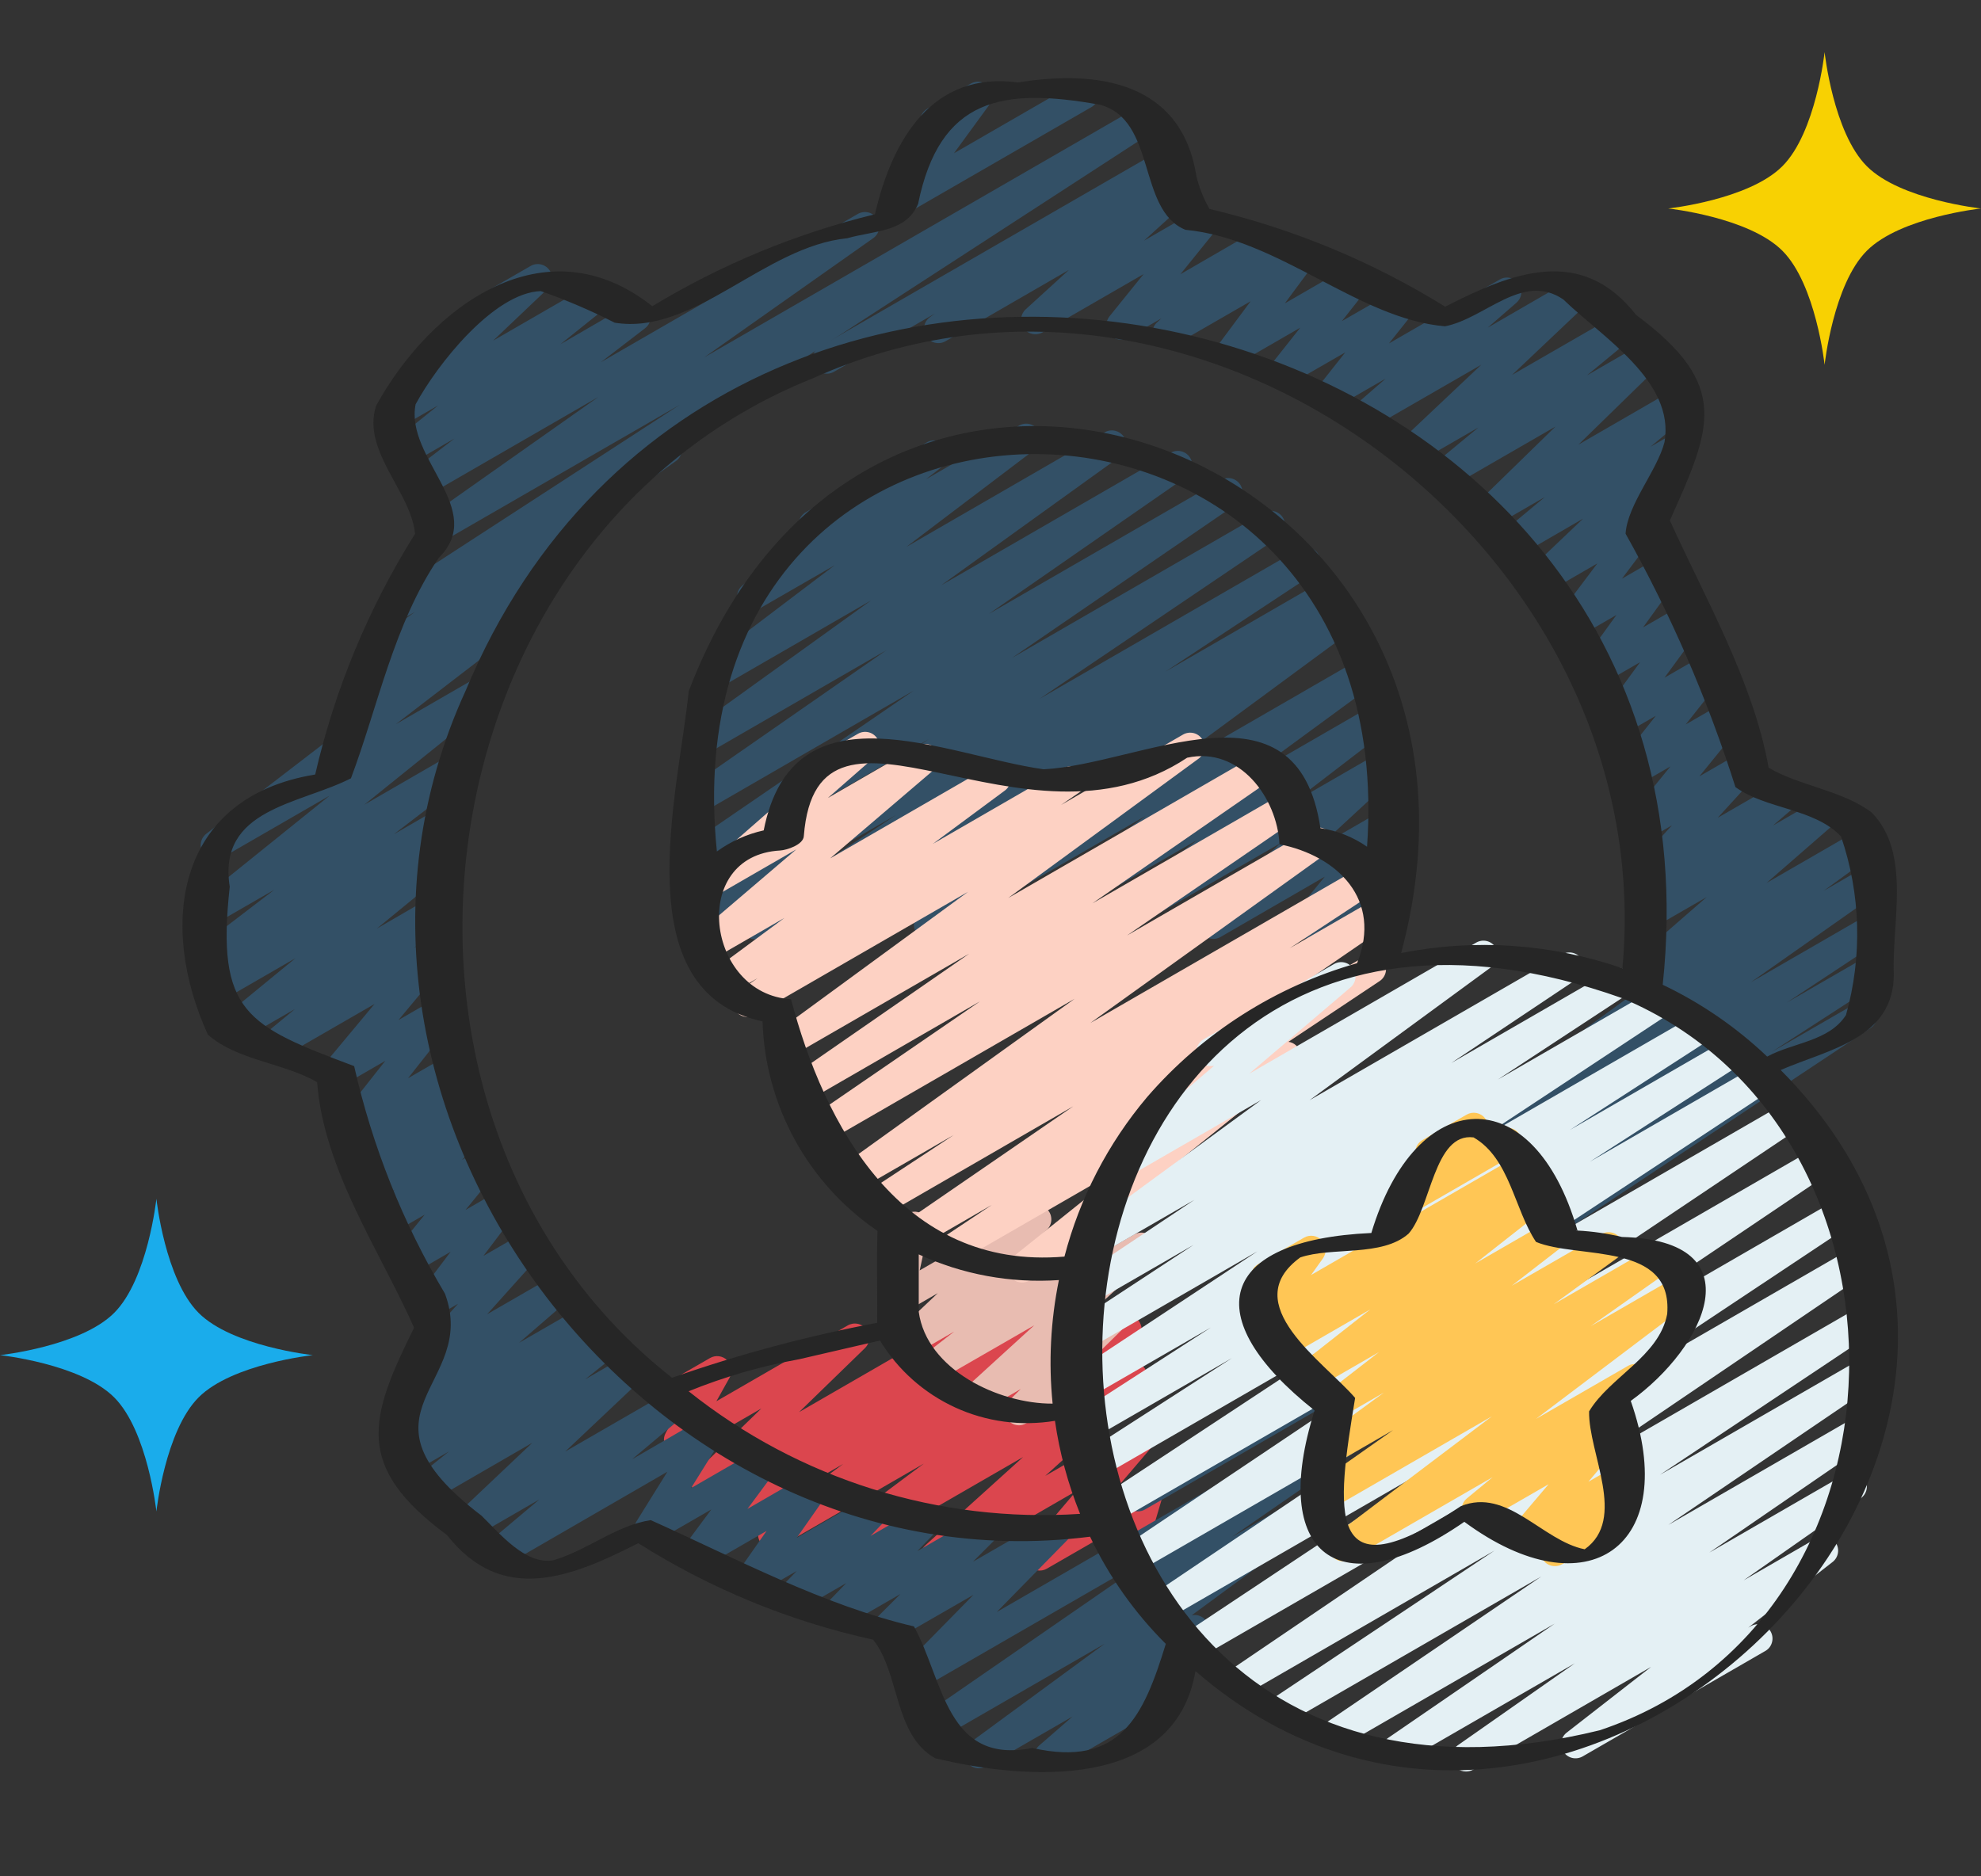
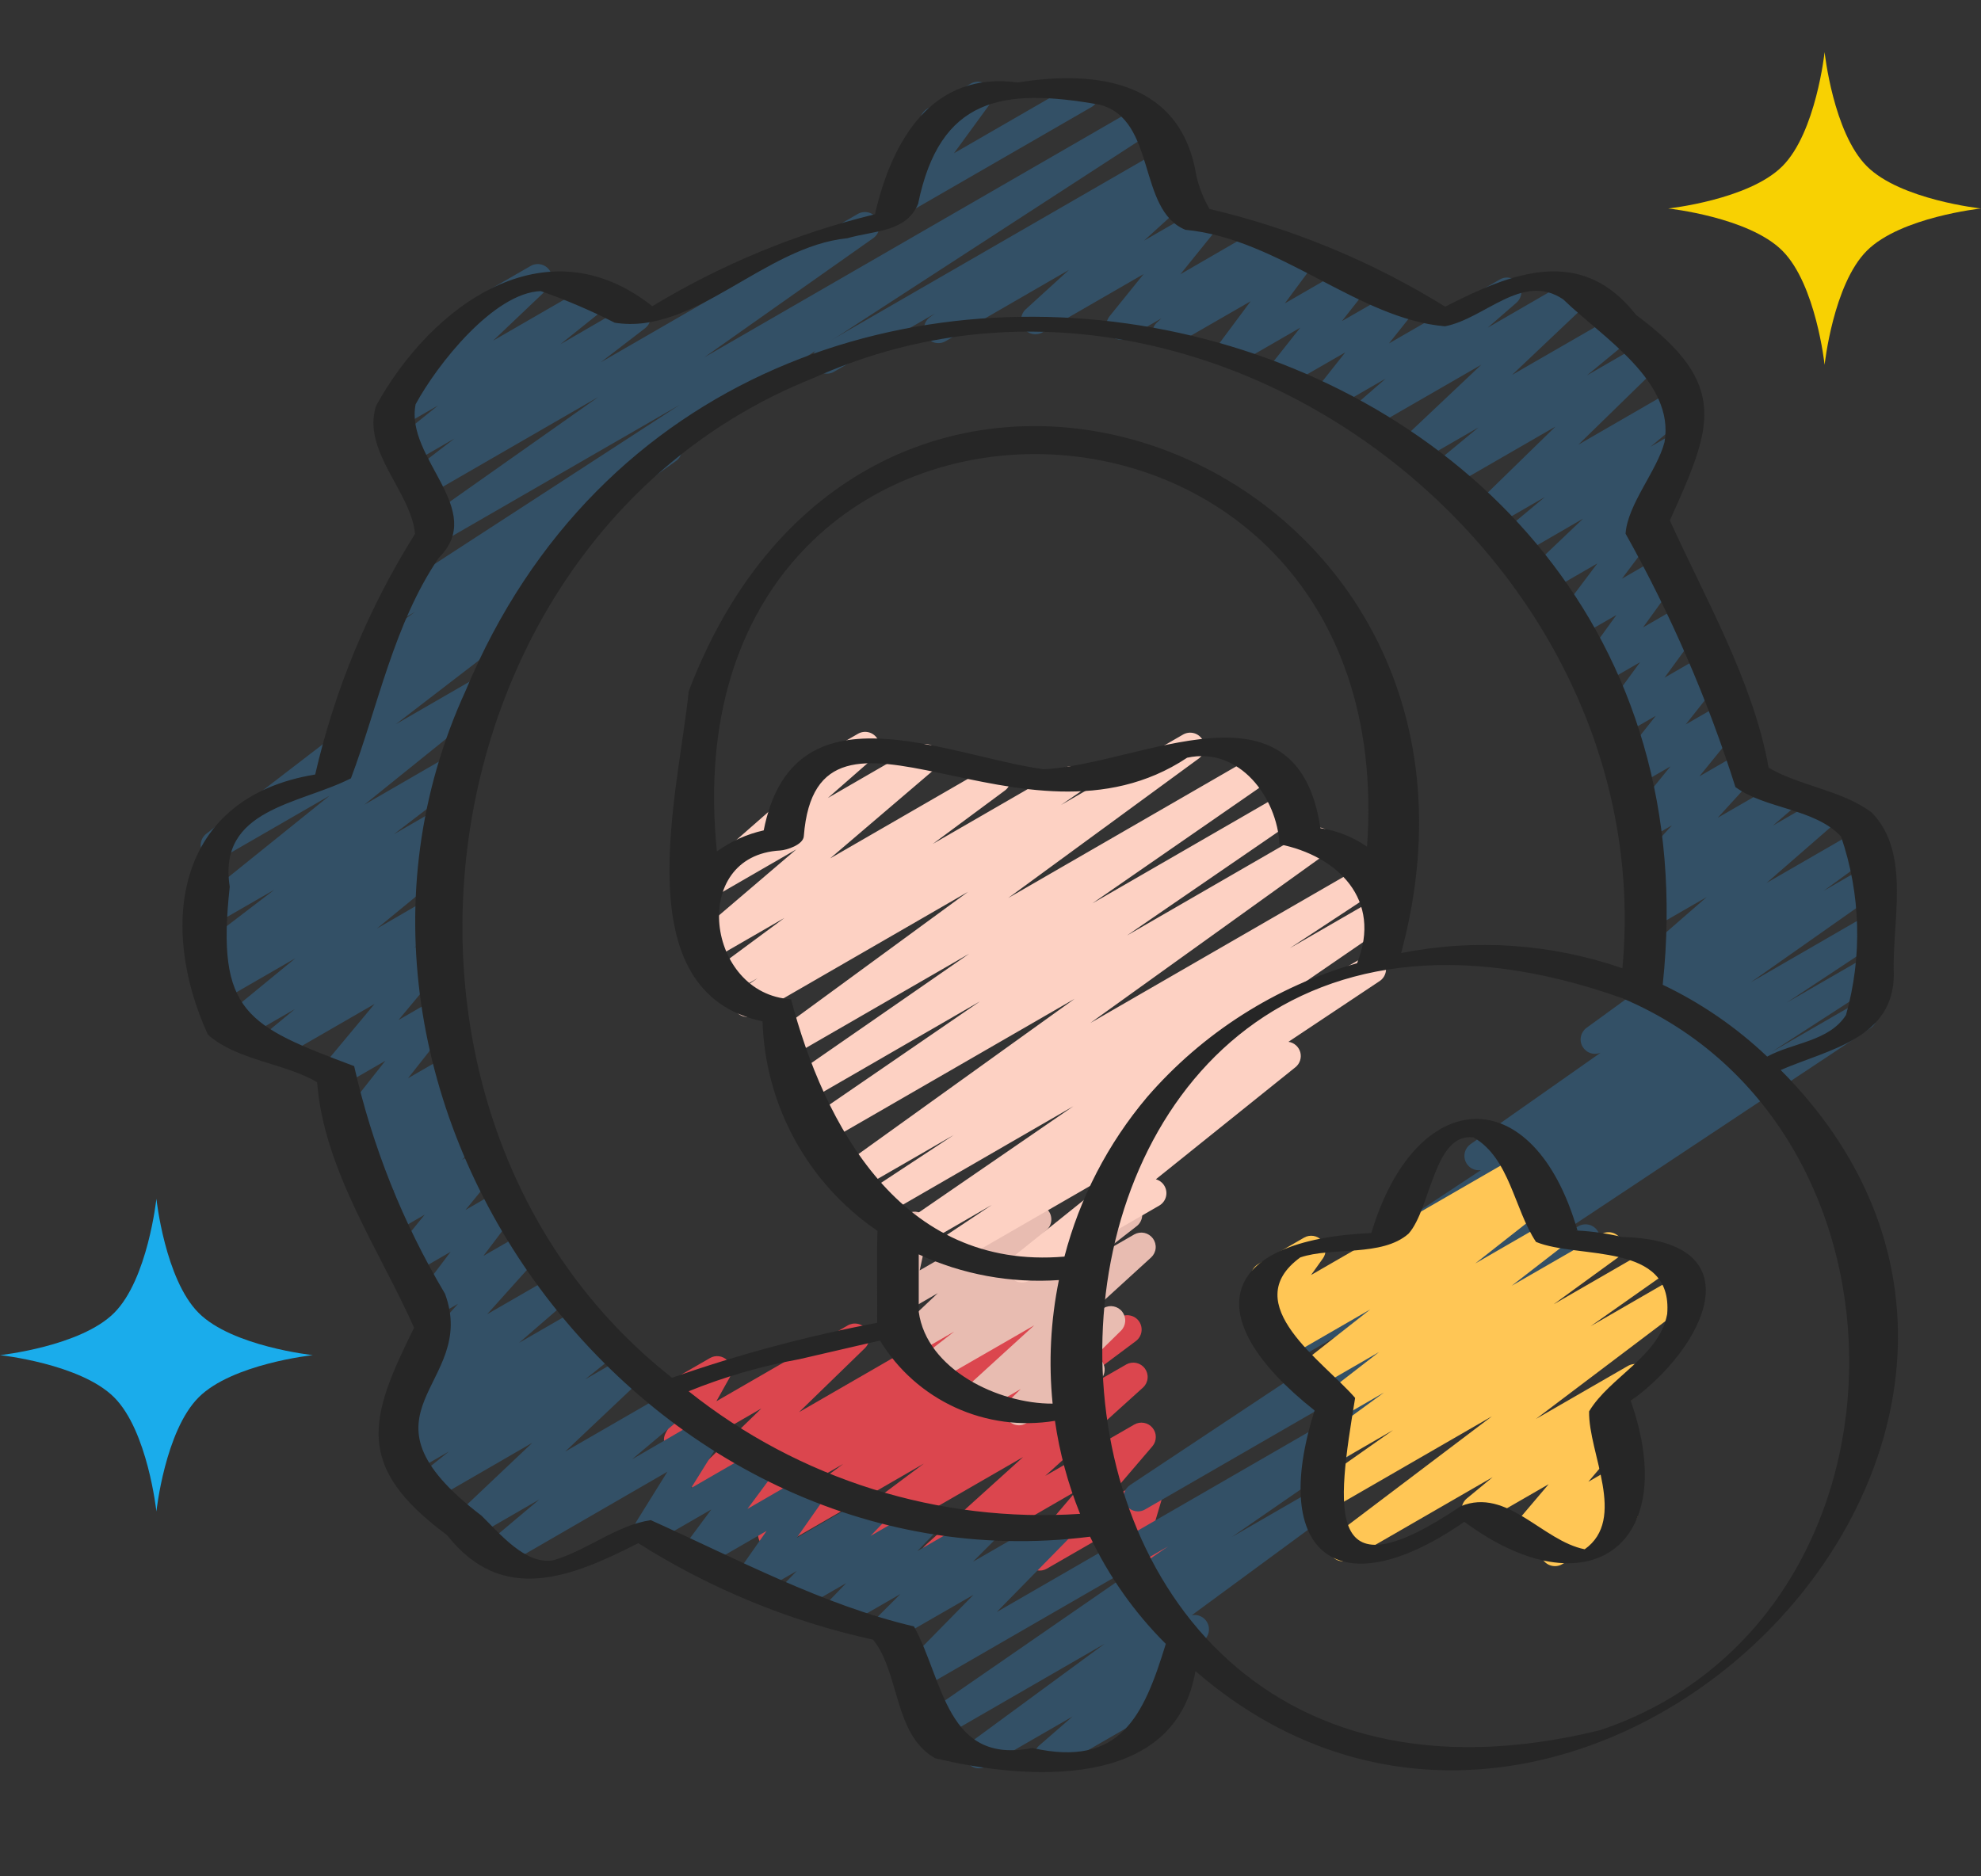
<svg xmlns="http://www.w3.org/2000/svg" width="76" height="72" viewBox="0 0 76 72" fill="none">
  <rect x="0" y="0" width="76" height="72" fill="#333333" stroke="none" />
  <path d="M35.86 60.268C35.748 60.268 35.64 60.234 35.548 60.171C35.456 60.108 35.386 60.019 35.346 59.915C35.306 59.811 35.298 59.697 35.324 59.589C35.35 59.48 35.408 59.383 35.49 59.308L39.251 55.91L32.041 60.072C31.919 60.139 31.777 60.158 31.642 60.125C31.507 60.092 31.39 60.009 31.313 59.893C31.237 59.777 31.207 59.636 31.23 59.499C31.253 59.362 31.327 59.239 31.436 59.154L35.441 56.163L29.904 59.361C29.782 59.429 29.639 59.449 29.503 59.417C29.368 59.384 29.25 59.301 29.173 59.184C29.096 59.068 29.066 58.926 29.09 58.788C29.113 58.651 29.188 58.527 29.299 58.442L32.349 56.175L28.438 58.427C28.316 58.496 28.174 58.516 28.038 58.483C27.903 58.451 27.785 58.369 27.707 58.253C27.63 58.137 27.6 57.996 27.622 57.859C27.644 57.721 27.718 57.597 27.828 57.512L30.123 55.764L27.353 57.363C27.236 57.432 27.098 57.456 26.965 57.43C26.833 57.404 26.714 57.33 26.632 57.222C26.55 57.114 26.511 56.98 26.522 56.844C26.533 56.709 26.593 56.583 26.691 56.49L29.209 54.047L26.297 55.728C26.192 55.789 26.071 55.814 25.951 55.799C25.831 55.783 25.72 55.729 25.635 55.643C25.549 55.558 25.493 55.448 25.477 55.328C25.46 55.209 25.482 55.087 25.541 54.982L26.053 54.069L25.75 54.243C25.624 54.309 25.477 54.323 25.34 54.284C25.204 54.244 25.088 54.153 25.017 54.03C24.946 53.907 24.925 53.761 24.959 53.623C24.992 53.485 25.078 53.365 25.198 53.289L27.238 52.112C27.343 52.051 27.464 52.027 27.584 52.043C27.703 52.058 27.814 52.112 27.9 52.197C27.986 52.282 28.042 52.392 28.059 52.512C28.076 52.631 28.053 52.753 27.994 52.858L27.484 53.77L32.515 50.865C32.631 50.796 32.769 50.772 32.902 50.798C33.035 50.824 33.154 50.898 33.235 51.006C33.317 51.114 33.356 51.248 33.345 51.383C33.335 51.518 33.274 51.645 33.176 51.738L30.656 54.187L37.083 50.477C37.204 50.409 37.346 50.39 37.48 50.423C37.615 50.456 37.733 50.538 37.809 50.653C37.886 50.769 37.916 50.909 37.895 51.046C37.873 51.182 37.8 51.306 37.691 51.392L35.4 53.135L40.031 50.465C40.153 50.395 40.296 50.375 40.432 50.408C40.568 50.441 40.687 50.524 40.764 50.641C40.841 50.758 40.87 50.9 40.846 51.038C40.822 51.176 40.747 51.3 40.635 51.384L37.585 53.653L42.976 50.539C43.097 50.471 43.24 50.451 43.376 50.484C43.512 50.516 43.63 50.599 43.707 50.716C43.784 50.833 43.813 50.974 43.79 51.112C43.767 51.249 43.692 51.373 43.581 51.458L39.577 54.449L43.215 52.354C43.332 52.291 43.469 52.272 43.599 52.301C43.729 52.33 43.844 52.406 43.923 52.513C44.002 52.621 44.039 52.754 44.027 52.887C44.016 53.02 43.956 53.144 43.86 53.236L40.099 56.634L43.517 54.663C43.629 54.599 43.761 54.576 43.888 54.599C44.016 54.621 44.131 54.688 44.214 54.788C44.297 54.887 44.343 55.013 44.342 55.142C44.342 55.272 44.296 55.397 44.213 55.496L42.376 57.644L43.785 56.832C43.88 56.777 43.99 56.752 44.1 56.76C44.209 56.768 44.314 56.808 44.401 56.876C44.487 56.944 44.551 57.037 44.585 57.142C44.618 57.246 44.62 57.359 44.589 57.465L44.248 58.618C44.353 58.609 44.458 58.63 44.552 58.679C44.646 58.727 44.724 58.801 44.778 58.891C44.851 59.018 44.871 59.168 44.833 59.309C44.795 59.451 44.703 59.571 44.577 59.644L43.622 60.195C43.526 60.25 43.416 60.276 43.307 60.267C43.197 60.26 43.092 60.219 43.005 60.151C42.919 60.082 42.855 59.99 42.821 59.885C42.788 59.78 42.787 59.667 42.818 59.562L43.139 58.478L40.162 60.194C40.05 60.259 39.918 60.282 39.791 60.259C39.663 60.236 39.548 60.169 39.465 60.069C39.382 59.97 39.336 59.844 39.337 59.715C39.337 59.585 39.383 59.46 39.466 59.361L41.291 57.214L36.136 60.191C36.052 60.241 35.957 60.268 35.86 60.268Z" fill="#DB464E" />
  <path d="M39.094 54.693C38.984 54.693 38.877 54.66 38.787 54.599C38.696 54.538 38.625 54.452 38.584 54.351C38.542 54.249 38.532 54.138 38.554 54.031C38.576 53.924 38.629 53.826 38.707 53.749L39.161 53.3L37.665 54.165C37.547 54.23 37.41 54.25 37.279 54.222C37.148 54.193 37.031 54.117 36.952 54.009C36.873 53.901 36.835 53.767 36.847 53.633C36.859 53.5 36.92 53.375 37.018 53.283L39.677 50.857L35.913 53.025C35.792 53.093 35.65 53.114 35.515 53.082C35.379 53.05 35.261 52.968 35.184 52.853C35.106 52.738 35.075 52.598 35.096 52.46C35.117 52.323 35.19 52.199 35.299 52.113L36.611 51.093L35.067 51.984C34.95 52.056 34.809 52.082 34.674 52.056C34.538 52.031 34.417 51.955 34.335 51.844C34.252 51.733 34.215 51.595 34.229 51.458C34.243 51.32 34.309 51.193 34.412 51.102L35.978 49.622L34.758 50.326C34.666 50.379 34.56 50.404 34.454 50.398C34.348 50.392 34.245 50.356 34.159 50.293C34.073 50.23 34.007 50.144 33.969 50.044C33.931 49.945 33.923 49.837 33.945 49.732L34.335 47.926C34.266 47.908 34.201 47.876 34.144 47.832C34.088 47.788 34.04 47.734 34.004 47.672C33.968 47.609 33.944 47.54 33.935 47.468C33.925 47.396 33.93 47.323 33.949 47.253C33.968 47.183 34 47.117 34.044 47.06C34.088 47.002 34.143 46.954 34.206 46.918L34.814 46.568C34.906 46.516 35.012 46.491 35.119 46.496C35.225 46.502 35.328 46.539 35.414 46.601C35.5 46.664 35.566 46.751 35.604 46.85C35.642 46.95 35.65 47.058 35.627 47.162L35.284 48.748L39.493 46.322C39.61 46.25 39.751 46.224 39.886 46.25C40.022 46.276 40.143 46.352 40.225 46.462C40.308 46.573 40.345 46.711 40.331 46.849C40.317 46.986 40.251 47.113 40.148 47.204L38.582 48.684L42.992 46.14C43.113 46.07 43.257 46.048 43.393 46.079C43.529 46.111 43.649 46.193 43.727 46.309C43.805 46.425 43.836 46.567 43.814 46.705C43.791 46.843 43.717 46.968 43.606 47.053L42.297 48.071L43.518 47.367C43.636 47.302 43.773 47.282 43.904 47.31C44.035 47.339 44.151 47.415 44.231 47.523C44.31 47.631 44.348 47.765 44.336 47.899C44.324 48.032 44.263 48.157 44.165 48.249L41.505 50.677L42.345 50.192C42.461 50.126 42.597 50.104 42.728 50.131C42.859 50.158 42.976 50.231 43.057 50.338C43.137 50.444 43.177 50.576 43.168 50.709C43.158 50.843 43.101 50.968 43.007 51.062L42.014 52.038C42.113 52.073 42.199 52.136 42.263 52.218C42.327 52.301 42.367 52.4 42.377 52.504C42.387 52.608 42.367 52.712 42.32 52.806C42.273 52.899 42.2 52.977 42.11 53.03L39.37 54.613C39.287 54.664 39.191 54.692 39.094 54.693Z" fill="#E8BCB1" />
-   <path d="M28.981 36.046C28.863 36.046 28.747 36.008 28.652 35.937C28.556 35.866 28.486 35.766 28.452 35.653C28.418 35.539 28.422 35.417 28.463 35.306C28.503 35.194 28.579 35.099 28.678 35.033L34.381 31.271L27.04 35.507C26.916 35.577 26.77 35.597 26.632 35.562C26.494 35.527 26.375 35.441 26.299 35.32C26.224 35.199 26.198 35.054 26.227 34.915C26.256 34.776 26.338 34.653 26.455 34.573L35.627 28.366L27.04 33.328C26.916 33.4 26.77 33.42 26.631 33.386C26.492 33.352 26.372 33.266 26.296 33.145C26.22 33.024 26.194 32.878 26.223 32.738C26.253 32.598 26.335 32.475 26.453 32.395L35.053 26.501L27.042 31.132C26.919 31.203 26.772 31.224 26.634 31.191C26.495 31.157 26.375 31.071 26.299 30.95C26.223 30.83 26.196 30.685 26.224 30.545C26.253 30.405 26.335 30.282 26.452 30.201L34.008 24.948L27.136 28.917C27.013 28.988 26.868 29.009 26.73 28.976C26.593 28.943 26.473 28.858 26.396 28.739C26.319 28.62 26.291 28.476 26.317 28.337C26.344 28.198 26.423 28.074 26.538 27.992L33.417 23.041L27.701 26.343C27.58 26.415 27.435 26.437 27.298 26.405C27.161 26.373 27.041 26.29 26.963 26.173C26.885 26.055 26.855 25.912 26.879 25.773C26.903 25.635 26.98 25.51 27.093 25.426L32.023 21.689L29.113 23.366C28.992 23.439 28.848 23.463 28.71 23.432C28.572 23.401 28.451 23.319 28.372 23.202C28.293 23.084 28.262 22.941 28.286 22.802C28.31 22.662 28.386 22.537 28.499 22.453L30.89 20.596C30.817 20.548 30.756 20.484 30.712 20.408C30.639 20.282 30.619 20.131 30.657 19.99C30.695 19.849 30.787 19.729 30.914 19.655L35.562 16.972C35.683 16.903 35.826 16.882 35.961 16.914C36.097 16.946 36.215 17.028 36.293 17.143C36.371 17.259 36.402 17.4 36.38 17.537C36.358 17.675 36.285 17.799 36.175 17.885L35.524 18.392L39.097 16.329C39.218 16.26 39.361 16.239 39.497 16.272C39.633 16.304 39.752 16.387 39.829 16.503C39.906 16.619 39.936 16.761 39.913 16.898C39.891 17.036 39.816 17.16 39.706 17.245L34.773 20.985L42.387 16.586C42.509 16.517 42.653 16.498 42.789 16.532C42.925 16.566 43.043 16.65 43.119 16.767C43.195 16.885 43.224 17.027 43.199 17.165C43.174 17.303 43.097 17.427 42.984 17.51L36.107 22.46L44.901 17.382C45.024 17.307 45.172 17.283 45.312 17.316C45.453 17.349 45.575 17.436 45.653 17.557C45.73 17.679 45.757 17.827 45.726 17.968C45.696 18.109 45.612 18.233 45.492 18.312L37.936 23.558L46.836 18.421C46.959 18.347 47.106 18.325 47.246 18.359C47.385 18.392 47.506 18.479 47.583 18.6C47.659 18.722 47.686 18.868 47.656 19.008C47.627 19.149 47.543 19.272 47.424 19.352L38.825 25.246L48.476 19.674C48.6 19.604 48.746 19.584 48.884 19.619C49.022 19.653 49.141 19.74 49.216 19.861C49.292 19.981 49.318 20.126 49.289 20.266C49.26 20.405 49.178 20.528 49.06 20.608L39.886 26.814L49.829 21.074C49.953 21.002 50.1 20.982 50.239 21.017C50.379 21.051 50.499 21.139 50.574 21.261C50.65 21.383 50.675 21.53 50.644 21.67C50.613 21.81 50.529 21.933 50.409 22.012L44.711 25.772L50.73 22.296C50.855 22.223 51.003 22.202 51.143 22.237C51.283 22.272 51.404 22.361 51.479 22.485C51.554 22.608 51.578 22.756 51.545 22.897C51.512 23.038 51.425 23.16 51.303 23.238L51.193 23.308L51.297 23.247C51.42 23.175 51.565 23.152 51.703 23.184C51.842 23.216 51.962 23.301 52.04 23.42C52.118 23.538 52.147 23.683 52.121 23.822C52.095 23.962 52.016 24.086 51.901 24.169L43.903 30.061L52.185 25.279C52.307 25.209 52.452 25.188 52.589 25.221C52.726 25.253 52.845 25.337 52.922 25.455C52.999 25.573 53.028 25.716 53.003 25.855C52.978 25.994 52.901 26.118 52.787 26.201L47.701 29.929L52.654 27.069C52.775 26.999 52.918 26.977 53.055 27.009C53.191 27.041 53.31 27.124 53.388 27.24C53.466 27.357 53.496 27.498 53.473 27.636C53.45 27.775 53.376 27.899 53.264 27.984L49.595 30.801L52.861 28.915C52.978 28.847 53.116 28.826 53.249 28.854C53.381 28.881 53.499 28.957 53.579 29.066C53.659 29.175 53.696 29.31 53.684 29.444C53.671 29.579 53.609 29.704 53.51 29.797L50.568 32.517L52.893 31.175C53.005 31.11 53.136 31.087 53.263 31.108C53.39 31.13 53.506 31.196 53.589 31.295C53.673 31.393 53.719 31.518 53.721 31.647C53.721 31.776 53.677 31.902 53.595 32.002L52.382 33.48L52.904 33.179C53.002 33.122 53.116 33.097 53.23 33.108C53.343 33.118 53.45 33.163 53.537 33.237C53.623 33.311 53.685 33.41 53.713 33.52C53.742 33.63 53.735 33.746 53.694 33.853L53.423 34.565C53.525 34.612 53.61 34.689 53.666 34.785C53.739 34.912 53.759 35.062 53.721 35.204C53.683 35.345 53.591 35.465 53.464 35.538L52.765 35.942C52.666 35.999 52.552 36.024 52.439 36.014C52.325 36.003 52.218 35.958 52.131 35.884C52.045 35.81 51.983 35.711 51.955 35.6C51.927 35.49 51.934 35.374 51.974 35.267L52.111 34.907L50.315 35.945C50.203 36.01 50.072 36.033 49.945 36.011C49.818 35.99 49.702 35.924 49.619 35.825C49.535 35.727 49.489 35.602 49.488 35.473C49.487 35.344 49.531 35.218 49.613 35.118L50.826 33.64L46.826 35.955C46.708 36.023 46.57 36.044 46.438 36.016C46.306 35.988 46.188 35.913 46.108 35.804C46.028 35.695 45.99 35.56 46.003 35.425C46.016 35.291 46.077 35.165 46.176 35.073L49.121 32.357L42.879 35.961C42.757 36.032 42.613 36.055 42.476 36.024C42.338 35.992 42.218 35.91 42.14 35.793C42.062 35.675 42.031 35.533 42.055 35.394C42.078 35.255 42.154 35.13 42.267 35.046L45.934 32.231L39.466 35.965C39.344 36.036 39.2 36.057 39.063 36.024C38.925 35.991 38.806 35.907 38.729 35.789C38.652 35.671 38.623 35.528 38.648 35.389C38.673 35.251 38.751 35.127 38.864 35.043L43.955 31.305L35.893 35.961C35.771 36.033 35.625 36.056 35.487 36.024C35.349 35.992 35.228 35.907 35.15 35.789C35.072 35.67 35.044 35.525 35.07 35.386C35.096 35.246 35.175 35.122 35.29 35.039L43.286 29.148L31.477 35.966C31.352 36.042 31.203 36.066 31.06 36.032C30.918 35.997 30.796 35.907 30.719 35.783C30.643 35.658 30.62 35.508 30.654 35.366C30.689 35.224 30.778 35.101 30.903 35.025L31.013 34.957L29.261 35.97C29.176 36.02 29.08 36.046 28.981 36.046Z" fill="#335066" />
  <path d="M39.203 49.212C39.089 49.212 38.978 49.176 38.885 49.11C38.793 49.044 38.723 48.951 38.685 48.843C38.647 48.736 38.644 48.62 38.675 48.51C38.706 48.401 38.77 48.303 38.859 48.232L43.373 44.612L36.654 48.49C36.53 48.56 36.383 48.58 36.245 48.545C36.107 48.51 35.988 48.423 35.913 48.301C35.838 48.18 35.812 48.035 35.842 47.895C35.872 47.756 35.955 47.634 36.073 47.554L38.048 46.237L35.292 47.831C35.169 47.898 35.025 47.917 34.889 47.882C34.753 47.846 34.635 47.761 34.56 47.642C34.485 47.523 34.458 47.38 34.485 47.242C34.512 47.105 34.59 46.982 34.704 46.9L41.174 42.452L33.752 46.74C33.628 46.809 33.482 46.828 33.344 46.793C33.207 46.757 33.088 46.67 33.014 46.549C32.939 46.428 32.914 46.283 32.944 46.144C32.973 46.005 33.056 45.883 33.173 45.803L36.591 43.552L32.77 45.757C32.647 45.828 32.502 45.849 32.364 45.816C32.226 45.783 32.107 45.698 32.03 45.579C31.953 45.46 31.925 45.316 31.951 45.177C31.978 45.038 32.057 44.914 32.172 44.832L41.227 38.327L31.517 43.932C31.394 44 31.25 44.018 31.114 43.983C30.977 43.948 30.86 43.862 30.785 43.743C30.71 43.625 30.683 43.482 30.71 43.344C30.737 43.206 30.815 43.084 30.929 43.002L37.602 38.422L30.838 42.33C30.715 42.402 30.568 42.423 30.43 42.389C30.291 42.355 30.171 42.269 30.095 42.149C30.019 42.028 29.992 41.883 30.02 41.743C30.049 41.604 30.131 41.48 30.248 41.4L37.182 36.597L30.43 40.494C30.308 40.562 30.165 40.581 30.03 40.547C29.895 40.513 29.777 40.429 29.701 40.312C29.625 40.196 29.596 40.054 29.62 39.917C29.644 39.78 29.719 39.657 29.83 39.573L37.139 34.221L28.956 38.945C28.832 39.018 28.685 39.041 28.546 39.007C28.406 38.973 28.285 38.887 28.209 38.766C28.132 38.644 28.106 38.498 28.135 38.358C28.165 38.217 28.248 38.094 28.367 38.014L29.064 37.536L27.921 38.198C27.799 38.268 27.655 38.288 27.518 38.255C27.381 38.223 27.262 38.139 27.185 38.022C27.108 37.904 27.079 37.761 27.104 37.623C27.128 37.485 27.205 37.361 27.317 37.277L30.093 35.224L27.178 36.907C27.059 36.974 26.92 36.995 26.786 36.965C26.652 36.936 26.535 36.857 26.456 36.745C26.377 36.634 26.342 36.496 26.359 36.361C26.376 36.225 26.442 36.1 26.546 36.01L30.55 32.593L27.454 34.381C27.336 34.449 27.196 34.47 27.063 34.441C26.929 34.412 26.812 34.334 26.732 34.223C26.653 34.112 26.617 33.975 26.633 33.84C26.648 33.704 26.713 33.579 26.816 33.489L30.385 30.361C30.365 30.337 30.348 30.312 30.333 30.285C30.26 30.158 30.24 30.008 30.277 29.867C30.315 29.726 30.407 29.605 30.534 29.532L32.917 28.156C33.036 28.088 33.175 28.067 33.309 28.096C33.442 28.125 33.56 28.203 33.639 28.314C33.719 28.425 33.754 28.561 33.739 28.697C33.723 28.832 33.658 28.957 33.556 29.048L31.762 30.62L35.22 28.622C35.34 28.553 35.48 28.531 35.615 28.561C35.749 28.59 35.868 28.669 35.947 28.782C36.027 28.894 36.061 29.032 36.044 29.169C36.026 29.305 35.958 29.431 35.853 29.52L31.849 32.938L37.958 29.41C38.08 29.343 38.222 29.325 38.356 29.358C38.491 29.392 38.608 29.475 38.684 29.591C38.759 29.707 38.789 29.848 38.766 29.984C38.743 30.121 38.669 30.244 38.56 30.329L35.786 32.383L40.815 29.479C40.938 29.406 41.085 29.384 41.225 29.417C41.364 29.451 41.485 29.537 41.562 29.659C41.638 29.78 41.665 29.926 41.635 30.067C41.606 30.207 41.522 30.331 41.403 30.411L40.704 30.89L45.389 28.186C45.511 28.117 45.655 28.097 45.791 28.13C45.927 28.163 46.045 28.247 46.122 28.365C46.198 28.482 46.227 28.624 46.203 28.762C46.178 28.9 46.102 29.023 45.99 29.107L38.68 34.459L48.252 28.932C48.376 28.854 48.526 28.828 48.668 28.86C48.811 28.892 48.935 28.979 49.014 29.102C49.092 29.226 49.118 29.376 49.086 29.518C49.054 29.661 48.967 29.785 48.843 29.864L41.908 34.665L49.321 30.385C49.444 30.315 49.59 30.294 49.728 30.329C49.865 30.363 49.985 30.45 50.06 30.57C50.136 30.69 50.163 30.835 50.134 30.974C50.106 31.113 50.025 31.236 49.908 31.317L43.236 35.897L50.292 31.823C50.414 31.752 50.56 31.731 50.697 31.764C50.835 31.797 50.955 31.882 51.032 32.001C51.108 32.12 51.136 32.264 51.11 32.403C51.084 32.542 51.005 32.666 50.89 32.748L41.833 39.253L52.323 33.198C52.447 33.128 52.593 33.11 52.73 33.145C52.868 33.181 52.986 33.268 53.061 33.389C53.136 33.51 53.161 33.655 53.131 33.794C53.101 33.933 53.019 34.055 52.902 34.135L49.484 36.384L52.827 34.454C52.95 34.383 53.096 34.363 53.234 34.397C53.371 34.432 53.491 34.518 53.567 34.638C53.642 34.758 53.669 34.903 53.641 35.042C53.612 35.181 53.531 35.304 53.414 35.385L46.94 39.832L52.354 36.707C52.477 36.638 52.623 36.619 52.761 36.654C52.898 36.689 53.016 36.776 53.091 36.897C53.166 37.017 53.192 37.162 53.163 37.3C53.134 37.439 53.053 37.562 52.936 37.642L49.431 39.977C49.537 39.992 49.637 40.038 49.718 40.11C49.798 40.181 49.856 40.274 49.885 40.377C49.913 40.481 49.91 40.591 49.877 40.693C49.844 40.795 49.782 40.886 49.698 40.953L44.344 45.253C44.413 45.272 44.478 45.304 44.535 45.348C44.592 45.392 44.639 45.446 44.675 45.509C44.748 45.635 44.768 45.785 44.73 45.927C44.693 46.068 44.6 46.188 44.474 46.262L39.478 49.146C39.394 49.192 39.299 49.214 39.203 49.212Z" fill="#FDD1C3" />
  <path d="M43.659 57.996C43.541 57.996 43.425 57.958 43.33 57.887C43.235 57.816 43.165 57.717 43.131 57.603C43.097 57.49 43.1 57.369 43.141 57.257C43.181 57.146 43.256 57.05 43.355 56.985L56.488 48.264L49.615 52.233C49.49 52.309 49.34 52.333 49.198 52.299C49.056 52.264 48.933 52.175 48.857 52.05C48.781 51.926 48.757 51.776 48.791 51.634C48.825 51.492 48.915 51.369 49.039 51.292L53.238 48.577C53.112 48.632 52.969 48.638 52.839 48.594C52.708 48.549 52.599 48.458 52.533 48.337C52.467 48.216 52.449 48.074 52.481 47.94C52.514 47.806 52.596 47.69 52.711 47.613L56.816 44.9C56.693 44.919 56.568 44.896 56.46 44.835C56.353 44.774 56.269 44.678 56.222 44.564C56.175 44.449 56.168 44.322 56.202 44.203C56.236 44.084 56.309 43.98 56.41 43.908L61.41 40.393C61.285 40.447 61.145 40.453 61.017 40.41C60.888 40.367 60.78 40.278 60.712 40.16C60.645 40.043 60.623 39.904 60.652 39.772C60.68 39.639 60.757 39.521 60.866 39.441L63.182 37.758C63.083 37.771 62.982 37.757 62.891 37.717C62.8 37.677 62.722 37.612 62.665 37.531C62.585 37.419 62.55 37.282 62.566 37.146C62.582 37.01 62.648 36.885 62.752 36.795L65.476 34.423L63.445 35.593C63.326 35.661 63.186 35.683 63.052 35.653C62.918 35.624 62.8 35.546 62.72 35.434C62.641 35.322 62.606 35.184 62.623 35.048C62.639 34.912 62.706 34.787 62.81 34.697L63.734 33.903L63.373 34.112C63.26 34.177 63.126 34.2 62.997 34.176C62.868 34.151 62.751 34.082 62.669 33.979C62.587 33.877 62.544 33.748 62.548 33.617C62.552 33.486 62.603 33.36 62.691 33.263L64.143 31.671L63.151 32.243C63.039 32.306 62.909 32.328 62.783 32.305C62.656 32.282 62.542 32.216 62.459 32.117C62.377 32.02 62.331 31.896 62.33 31.767C62.329 31.639 62.372 31.515 62.453 31.415L64.085 29.41L62.728 30.193C62.617 30.258 62.487 30.281 62.361 30.26C62.234 30.239 62.119 30.174 62.035 30.076C61.951 29.981 61.903 29.859 61.898 29.731C61.894 29.604 61.934 29.479 62.012 29.378L63.525 27.467L62.14 28.266C62.03 28.329 61.903 28.352 61.778 28.332C61.653 28.312 61.539 28.25 61.455 28.156C61.371 28.062 61.321 27.942 61.315 27.816C61.309 27.69 61.346 27.566 61.42 27.463L62.92 25.411L61.347 26.319C61.238 26.382 61.11 26.406 60.986 26.386C60.861 26.366 60.747 26.305 60.662 26.211C60.578 26.117 60.528 25.997 60.521 25.871C60.514 25.745 60.551 25.621 60.625 25.519L62.014 23.598L60.429 24.513C60.319 24.577 60.19 24.6 60.065 24.579C59.939 24.559 59.825 24.496 59.74 24.401C59.656 24.305 59.608 24.184 59.603 24.057C59.598 23.93 59.637 23.805 59.713 23.704L61.283 21.619L59.322 22.753C59.204 22.828 59.063 22.855 58.927 22.829C58.79 22.803 58.668 22.727 58.586 22.616C58.503 22.505 58.465 22.366 58.48 22.228C58.495 22.09 58.561 21.963 58.666 21.872L60.736 19.901L58.26 21.335C58.14 21.405 57.998 21.427 57.863 21.398C57.727 21.368 57.608 21.288 57.528 21.174C57.449 21.061 57.416 20.921 57.435 20.783C57.454 20.646 57.524 20.521 57.632 20.433L59.267 19.073L57.282 20.218C57.165 20.284 57.029 20.305 56.897 20.279C56.766 20.252 56.648 20.179 56.566 20.072C56.486 19.965 56.447 19.832 56.457 19.698C56.467 19.565 56.526 19.439 56.622 19.346L59.675 16.369L55.705 18.66C55.586 18.729 55.444 18.751 55.309 18.721C55.174 18.691 55.055 18.611 54.976 18.497C54.897 18.383 54.864 18.244 54.883 18.107C54.902 17.97 54.972 17.845 55.079 17.757L56.723 16.4L54.518 17.673C54.401 17.74 54.264 17.761 54.132 17.734C54.001 17.706 53.884 17.632 53.803 17.524C53.723 17.416 53.684 17.283 53.695 17.149C53.706 17.015 53.766 16.89 53.863 16.797L56.83 13.995L52.699 16.377C52.58 16.445 52.441 16.466 52.307 16.437C52.173 16.408 52.055 16.33 51.976 16.218C51.896 16.107 51.861 15.97 51.877 15.834C51.893 15.699 51.959 15.573 52.062 15.483L53.164 14.525L51.339 15.578C51.228 15.642 51.098 15.665 50.972 15.644C50.846 15.622 50.731 15.557 50.647 15.46C50.563 15.363 50.516 15.24 50.514 15.112C50.511 14.983 50.553 14.858 50.633 14.758L51.612 13.521L49.553 14.706C49.442 14.771 49.312 14.794 49.185 14.773C49.059 14.752 48.943 14.687 48.859 14.59C48.775 14.493 48.728 14.37 48.725 14.241C48.722 14.113 48.764 13.988 48.844 13.887L49.884 12.574L47.535 13.93C47.425 13.993 47.297 14.016 47.172 13.996C47.047 13.976 46.932 13.913 46.848 13.819C46.764 13.724 46.715 13.603 46.709 13.477C46.703 13.35 46.741 13.226 46.817 13.124L47.981 11.559L45.033 13.258C44.916 13.326 44.778 13.348 44.645 13.319C44.513 13.292 44.395 13.216 44.315 13.107C44.235 12.998 44.197 12.863 44.21 12.729C44.223 12.594 44.284 12.469 44.383 12.377L44.559 12.216L43.272 12.959C43.161 13.023 43.03 13.046 42.904 13.024C42.777 13.003 42.661 12.937 42.578 12.839C42.494 12.742 42.447 12.618 42.446 12.489C42.444 12.36 42.487 12.235 42.568 12.135L43.875 10.517L39.989 12.759C39.871 12.824 39.735 12.843 39.604 12.814C39.473 12.785 39.358 12.71 39.278 12.602C39.199 12.494 39.162 12.361 39.174 12.227C39.186 12.094 39.246 11.969 39.343 11.877L41.01 10.357L36.281 13.09C36.159 13.162 36.013 13.184 35.875 13.152C35.736 13.119 35.616 13.034 35.538 12.915C35.461 12.796 35.433 12.652 35.459 12.512C35.486 12.372 35.565 12.248 35.681 12.166L35.874 12.027L31.998 14.265C31.871 14.338 31.72 14.358 31.579 14.32C31.438 14.282 31.317 14.19 31.244 14.063C31.171 13.936 31.151 13.786 31.189 13.644C31.227 13.503 31.32 13.382 31.446 13.309L44.482 5.787C44.604 5.714 44.75 5.692 44.888 5.725C45.026 5.757 45.147 5.842 45.224 5.961C45.302 6.08 45.33 6.225 45.303 6.365C45.277 6.504 45.197 6.628 45.081 6.711L44.887 6.851L44.912 6.836C45.029 6.772 45.166 6.752 45.297 6.781C45.427 6.81 45.543 6.885 45.622 6.994C45.701 7.102 45.738 7.235 45.726 7.368C45.715 7.501 45.655 7.626 45.558 7.718L43.889 9.235L45.886 8.082C45.998 8.018 46.128 7.995 46.255 8.016C46.382 8.038 46.497 8.104 46.581 8.201C46.664 8.299 46.711 8.423 46.713 8.552C46.715 8.68 46.672 8.806 46.591 8.906L45.286 10.522L48.336 8.758C48.453 8.691 48.592 8.669 48.724 8.697C48.856 8.725 48.974 8.801 49.054 8.91C49.134 9.018 49.172 9.153 49.159 9.288C49.146 9.423 49.084 9.548 48.986 9.64L48.808 9.802L49.737 9.265C49.847 9.201 49.976 9.178 50.101 9.198C50.226 9.218 50.341 9.28 50.425 9.375C50.51 9.47 50.559 9.591 50.565 9.718C50.57 9.844 50.532 9.969 50.456 10.071L49.292 11.641L51.805 10.19C51.916 10.126 52.046 10.102 52.172 10.123C52.299 10.144 52.414 10.208 52.498 10.305C52.583 10.402 52.63 10.525 52.633 10.654C52.636 10.782 52.594 10.908 52.515 11.008L51.482 12.321L53.559 11.128C53.67 11.065 53.8 11.041 53.926 11.063C54.052 11.084 54.167 11.149 54.251 11.246C54.335 11.343 54.382 11.466 54.385 11.594C54.388 11.722 54.346 11.847 54.267 11.948L53.286 13.179L57.54 10.724C57.659 10.656 57.798 10.634 57.932 10.664C58.066 10.693 58.184 10.771 58.263 10.882C58.342 10.993 58.378 11.13 58.362 11.266C58.346 11.402 58.28 11.527 58.177 11.617L57.075 12.574L60.315 10.7C60.432 10.627 60.573 10.601 60.709 10.627C60.844 10.653 60.965 10.729 61.048 10.84C61.13 10.951 61.168 11.088 61.153 11.226C61.139 11.363 61.074 11.49 60.97 11.582L58.012 14.385L61.902 12.144C62.021 12.075 62.163 12.053 62.298 12.083C62.433 12.113 62.552 12.193 62.631 12.307C62.71 12.421 62.743 12.56 62.724 12.697C62.705 12.834 62.635 12.959 62.528 13.047L60.885 14.403L62.946 13.213C63.062 13.145 63.199 13.122 63.331 13.149C63.464 13.175 63.582 13.249 63.663 13.356C63.745 13.463 63.784 13.597 63.774 13.731C63.763 13.866 63.704 13.992 63.607 14.085L60.555 17.062L64.327 14.883C64.447 14.815 64.587 14.794 64.721 14.825C64.855 14.855 64.972 14.935 65.051 15.047C65.129 15.16 65.163 15.298 65.145 15.434C65.127 15.57 65.059 15.695 64.954 15.783L63.318 17.145L64.2 16.638C64.318 16.565 64.458 16.539 64.594 16.565C64.73 16.591 64.851 16.667 64.933 16.778C65.015 16.889 65.053 17.027 65.039 17.164C65.024 17.301 64.959 17.428 64.855 17.52L62.775 19.486L63.078 19.311C63.188 19.248 63.317 19.225 63.442 19.245C63.568 19.266 63.682 19.329 63.766 19.424C63.85 19.519 63.899 19.64 63.904 19.767C63.909 19.894 63.87 20.019 63.794 20.121L62.224 22.207L63.701 21.353C63.81 21.29 63.938 21.267 64.062 21.286C64.187 21.306 64.301 21.368 64.386 21.462C64.47 21.555 64.52 21.675 64.527 21.801C64.534 21.927 64.497 22.052 64.423 22.154L63.034 24.076L64.638 23.149C64.748 23.086 64.876 23.062 65.001 23.082C65.126 23.102 65.24 23.165 65.324 23.259C65.409 23.353 65.458 23.474 65.464 23.6C65.471 23.726 65.433 23.851 65.358 23.953L63.858 26.005L65.478 25.069C65.589 25.005 65.719 24.982 65.846 25.003C65.972 25.025 66.087 25.09 66.17 25.187C66.254 25.284 66.301 25.407 66.304 25.535C66.307 25.664 66.264 25.789 66.185 25.889L64.672 27.799L66.123 26.961C66.235 26.897 66.365 26.873 66.492 26.895C66.619 26.917 66.734 26.983 66.818 27.081C66.901 27.179 66.948 27.303 66.949 27.431C66.951 27.56 66.908 27.685 66.827 27.785L65.196 29.79L66.67 28.939C66.784 28.873 66.918 28.851 67.047 28.875C67.176 28.899 67.292 28.969 67.374 29.071C67.457 29.174 67.5 29.302 67.496 29.433C67.492 29.565 67.441 29.691 67.353 29.788L65.9 31.38L68.307 29.991C68.426 29.922 68.566 29.9 68.7 29.93C68.834 29.959 68.953 30.037 69.032 30.149C69.112 30.261 69.146 30.399 69.13 30.535C69.113 30.671 69.046 30.796 68.942 30.886L68.017 31.68L69.862 30.615C69.981 30.547 70.12 30.525 70.254 30.554C70.387 30.584 70.505 30.661 70.585 30.773C70.664 30.884 70.699 31.021 70.684 31.157C70.668 31.293 70.602 31.418 70.499 31.508L67.775 33.88L71.343 31.821C71.465 31.751 71.609 31.731 71.746 31.764C71.882 31.797 72.001 31.882 72.077 32C72.154 32.117 72.183 32.26 72.158 32.398C72.132 32.537 72.055 32.66 71.942 32.744L69.964 34.184L71.539 33.274C71.662 33.201 71.809 33.178 71.948 33.212C72.087 33.245 72.208 33.331 72.285 33.452C72.362 33.572 72.389 33.718 72.36 33.859C72.332 33.999 72.249 34.123 72.131 34.203L67.169 37.693L71.593 35.139C71.717 35.07 71.863 35.051 72 35.087C72.138 35.123 72.256 35.21 72.331 35.331C72.406 35.452 72.431 35.597 72.401 35.736C72.371 35.875 72.289 35.997 72.172 36.077L68.549 38.471L71.54 36.746C71.664 36.678 71.809 36.661 71.946 36.698C72.082 36.734 72.2 36.822 72.273 36.943C72.347 37.063 72.371 37.207 72.342 37.346C72.312 37.484 72.231 37.605 72.114 37.685L67.978 40.361L71.195 38.504C71.319 38.436 71.464 38.418 71.601 38.454C71.738 38.489 71.855 38.576 71.93 38.697C72.004 38.817 72.03 38.961 72.001 39.099C71.972 39.238 71.891 39.36 71.775 39.44L58.642 48.157L60.532 47.066C60.595 47.027 60.665 47 60.739 46.988C60.812 46.976 60.887 46.979 60.959 46.996C61.031 47.014 61.099 47.046 61.159 47.091C61.218 47.135 61.268 47.191 61.305 47.256C61.343 47.32 61.366 47.392 61.375 47.465C61.384 47.539 61.378 47.614 61.357 47.685C61.337 47.757 61.302 47.823 61.255 47.881C61.208 47.938 61.149 47.986 61.084 48.02L43.93 57.922C43.848 57.97 43.754 57.995 43.659 57.996ZM34.616 8.212C34.515 8.211 34.415 8.183 34.329 8.129C34.243 8.076 34.173 7.999 34.128 7.909C34.082 7.818 34.062 7.717 34.071 7.616C34.079 7.514 34.115 7.418 34.175 7.336L35.741 5.192C35.631 5.17 35.53 5.115 35.452 5.035C35.374 4.954 35.323 4.851 35.305 4.741C35.286 4.63 35.303 4.516 35.351 4.415C35.399 4.314 35.477 4.23 35.574 4.174L37.241 3.209C37.351 3.146 37.479 3.122 37.604 3.142C37.729 3.161 37.843 3.224 37.928 3.318C38.012 3.412 38.062 3.532 38.068 3.658C38.074 3.785 38.037 3.909 37.962 4.012L36.599 5.88L41.322 3.154C41.385 3.117 41.454 3.093 41.526 3.083C41.598 3.073 41.671 3.078 41.742 3.096C41.812 3.115 41.878 3.147 41.935 3.191C41.993 3.236 42.042 3.291 42.078 3.354C42.114 3.417 42.138 3.486 42.147 3.558C42.157 3.63 42.152 3.704 42.133 3.774C42.114 3.844 42.081 3.91 42.036 3.967C41.992 4.025 41.936 4.073 41.873 4.109L34.89 8.138C34.806 8.186 34.712 8.212 34.616 8.212Z" fill="#335066" />
  <path d="M40.225 67.951C40.113 67.95 40.004 67.916 39.912 67.852C39.82 67.788 39.749 67.698 39.71 67.593C39.671 67.488 39.665 67.374 39.692 67.265C39.719 67.156 39.779 67.059 39.863 66.985L41.149 65.866L37.831 67.781C37.709 67.852 37.565 67.873 37.428 67.84C37.29 67.807 37.171 67.723 37.094 67.605C37.017 67.487 36.988 67.344 37.013 67.205C37.038 67.066 37.116 66.943 37.229 66.859L42.387 63.07L36.072 66.715C35.949 66.782 35.805 66.8 35.669 66.765C35.534 66.73 35.417 66.644 35.342 66.526C35.267 66.408 35.24 66.265 35.266 66.128C35.292 65.99 35.37 65.868 35.483 65.785L44.812 59.339L35.295 64.832C35.18 64.898 35.044 64.921 34.914 64.895C34.783 64.869 34.666 64.797 34.584 64.692C34.503 64.587 34.462 64.455 34.47 64.322C34.477 64.189 34.533 64.064 34.626 63.968L37.347 61.197L34.284 62.961C34.169 63.027 34.033 63.05 33.902 63.024C33.771 62.998 33.654 62.925 33.572 62.82C33.491 62.714 33.45 62.582 33.459 62.449C33.467 62.316 33.523 62.19 33.617 62.095L34.544 61.167L32.324 62.447C32.209 62.513 32.074 62.535 31.944 62.509C31.814 62.483 31.698 62.412 31.616 62.307C31.535 62.203 31.494 62.073 31.5 61.94C31.507 61.808 31.561 61.683 31.653 61.587L32.465 60.748L30.553 61.85C30.438 61.916 30.303 61.938 30.174 61.912C30.044 61.887 29.927 61.815 29.846 61.711C29.764 61.606 29.723 61.476 29.73 61.344C29.736 61.212 29.79 61.086 29.882 60.99L30.566 60.283L28.971 61.202C28.863 61.264 28.736 61.288 28.613 61.268C28.489 61.249 28.376 61.188 28.291 61.096C28.207 61.004 28.156 60.886 28.148 60.761C28.139 60.636 28.173 60.512 28.245 60.409L29.41 58.746L26.937 60.173C26.827 60.237 26.699 60.261 26.573 60.241C26.448 60.221 26.334 60.158 26.249 60.063C26.165 59.969 26.115 59.848 26.11 59.721C26.104 59.594 26.142 59.469 26.218 59.367L27.29 57.922L25.165 59.148C25.059 59.211 24.934 59.236 24.811 59.219C24.688 59.202 24.575 59.145 24.489 59.056C24.403 58.967 24.349 58.851 24.337 58.728C24.325 58.605 24.355 58.481 24.421 58.376L25.604 56.474L19.368 60.081C19.249 60.149 19.108 60.171 18.974 60.141C18.84 60.111 18.721 60.031 18.642 59.919C18.564 59.806 18.53 59.668 18.547 59.531C18.565 59.395 18.634 59.27 18.739 59.181L20.692 57.538L18.174 58.993C18.057 59.064 17.917 59.089 17.782 59.063C17.647 59.036 17.527 58.96 17.445 58.85C17.363 58.739 17.325 58.602 17.339 58.466C17.353 58.329 17.418 58.202 17.52 58.111L20.422 55.364L16.722 57.504C16.602 57.574 16.46 57.595 16.324 57.565C16.189 57.534 16.07 57.453 15.991 57.338C15.913 57.224 15.88 57.083 15.901 56.946C15.921 56.809 15.993 56.684 16.101 56.597L17.229 55.694L15.835 56.499C15.714 56.566 15.572 56.586 15.437 56.554C15.302 56.522 15.184 56.44 15.107 56.325C15.03 56.21 14.999 56.07 15.021 55.933C15.042 55.796 15.114 55.672 15.223 55.586L15.613 55.283L15.451 55.376C15.332 55.444 15.193 55.466 15.059 55.437C14.925 55.407 14.807 55.33 14.728 55.218C14.649 55.107 14.613 54.97 14.629 54.834C14.645 54.699 14.711 54.573 14.814 54.483L16.698 52.856L16.251 53.113C16.138 53.178 16.005 53.2 15.877 53.176C15.748 53.152 15.632 53.083 15.55 52.982C15.468 52.88 15.424 52.753 15.427 52.622C15.43 52.492 15.479 52.366 15.566 52.268L17.572 50.03L16.749 50.504C16.639 50.568 16.51 50.591 16.384 50.571C16.259 50.55 16.145 50.487 16.061 50.392C15.976 50.297 15.928 50.175 15.923 50.048C15.918 49.921 15.957 49.797 16.033 49.695L17.288 48.035L15.816 48.886C15.704 48.951 15.573 48.974 15.446 48.952C15.319 48.931 15.203 48.865 15.12 48.766C15.036 48.668 14.989 48.544 14.988 48.414C14.987 48.285 15.031 48.16 15.113 48.06L16.293 46.611L15.044 47.331C14.93 47.396 14.796 47.418 14.667 47.393C14.538 47.367 14.422 47.297 14.341 47.194C14.259 47.091 14.217 46.962 14.222 46.831C14.226 46.7 14.278 46.574 14.367 46.478L15.139 45.657L14.496 46.028C14.38 46.095 14.243 46.117 14.112 46.091C13.98 46.064 13.863 45.991 13.782 45.884C13.701 45.777 13.661 45.644 13.671 45.51C13.681 45.377 13.739 45.251 13.835 45.157L14.215 44.784L14.074 44.865C13.956 44.935 13.817 44.959 13.683 44.932C13.549 44.906 13.429 44.83 13.348 44.72C13.266 44.61 13.229 44.473 13.242 44.337C13.256 44.201 13.32 44.075 13.421 43.983L13.6 43.815C13.488 43.847 13.369 43.842 13.259 43.802C13.15 43.761 13.057 43.687 12.992 43.591C12.927 43.494 12.895 43.379 12.9 43.263C12.904 43.146 12.945 43.035 13.018 42.943L14.782 40.707L13.158 41.645C13.046 41.71 12.914 41.733 12.787 41.711C12.659 41.688 12.544 41.622 12.461 41.523C12.377 41.424 12.332 41.299 12.331 41.169C12.331 41.04 12.376 40.915 12.459 40.815L14.369 38.525L10.72 40.631C10.6 40.7 10.459 40.722 10.324 40.692C10.189 40.661 10.071 40.582 9.992 40.468C9.913 40.355 9.88 40.216 9.898 40.079C9.917 39.942 9.986 39.817 10.093 39.729L11.315 38.72L9.185 39.949C9.065 40.017 8.925 40.038 8.79 40.007C8.656 39.976 8.538 39.897 8.459 39.783C8.381 39.67 8.348 39.531 8.366 39.395C8.385 39.258 8.454 39.134 8.56 39.046L11.334 36.769L8.441 38.439C8.319 38.51 8.174 38.53 8.037 38.497C7.9 38.464 7.781 38.379 7.704 38.261C7.627 38.142 7.599 37.999 7.625 37.861C7.65 37.722 7.728 37.598 7.842 37.515L8.227 37.237C8.116 37.266 7.998 37.26 7.891 37.219C7.783 37.179 7.691 37.106 7.626 37.01C7.548 36.894 7.518 36.752 7.54 36.614C7.563 36.476 7.638 36.351 7.749 36.266L10.524 34.142L8.335 35.403C8.216 35.465 8.078 35.481 7.948 35.448C7.818 35.416 7.704 35.337 7.627 35.226C7.551 35.116 7.518 34.981 7.534 34.848C7.55 34.714 7.614 34.592 7.714 34.502L12.642 30.533L8.527 32.908C8.406 32.978 8.262 32.999 8.126 32.967C7.99 32.935 7.871 32.853 7.793 32.737C7.715 32.62 7.685 32.478 7.707 32.34C7.73 32.202 7.805 32.078 7.916 31.993L13.689 27.556C13.592 27.562 13.495 27.542 13.408 27.498C13.32 27.455 13.246 27.389 13.192 27.308C13.115 27.19 13.085 27.047 13.11 26.909C13.135 26.77 13.212 26.646 13.325 26.563L14.226 25.901C14.112 25.895 14.002 25.854 13.912 25.783C13.822 25.712 13.757 25.615 13.725 25.505C13.693 25.395 13.696 25.278 13.733 25.169C13.771 25.061 13.842 24.968 13.935 24.901L15.926 23.477L15.456 23.747C15.332 23.816 15.186 23.835 15.048 23.799C14.91 23.763 14.792 23.675 14.717 23.554C14.643 23.432 14.619 23.287 14.649 23.148C14.68 23.009 14.763 22.887 14.881 22.808L26.083 15.531L17.068 20.733C16.945 20.804 16.799 20.826 16.661 20.793C16.523 20.759 16.402 20.673 16.326 20.553C16.249 20.433 16.222 20.288 16.25 20.149C16.277 20.009 16.358 19.886 16.475 19.804L22.956 15.232L16.352 19.046C16.23 19.117 16.086 19.14 15.949 19.109C15.811 19.077 15.691 18.995 15.613 18.878C15.535 18.761 15.504 18.618 15.528 18.479C15.551 18.34 15.627 18.215 15.74 18.131L17.437 16.827L15.808 17.768C15.688 17.836 15.547 17.856 15.412 17.825C15.278 17.794 15.16 17.713 15.082 17.6C15.004 17.486 14.972 17.347 14.991 17.21C15.011 17.073 15.081 16.949 15.187 16.862L16.808 15.557L15.454 16.338C15.337 16.404 15.2 16.426 15.069 16.399C14.937 16.371 14.82 16.297 14.739 16.189C14.659 16.081 14.621 15.948 14.632 15.814C14.643 15.68 14.702 15.555 14.799 15.461L18.107 12.313C18.07 12.278 18.039 12.238 18.014 12.194C17.941 12.067 17.921 11.917 17.959 11.775C17.996 11.634 18.088 11.514 18.215 11.441L20.336 10.218C20.454 10.144 20.595 10.117 20.731 10.142C20.868 10.168 20.989 10.244 21.072 10.355C21.155 10.467 21.193 10.605 21.178 10.743C21.163 10.881 21.097 11.009 20.992 11.1L18.919 13.071L22.502 11.003C22.622 10.933 22.764 10.912 22.9 10.942C23.035 10.973 23.154 11.054 23.233 11.169C23.311 11.283 23.343 11.424 23.323 11.561C23.302 11.698 23.231 11.823 23.122 11.91L21.5 13.209L24.138 11.68C24.259 11.61 24.402 11.589 24.538 11.621C24.674 11.653 24.793 11.735 24.87 11.851C24.948 11.967 24.979 12.108 24.956 12.246C24.934 12.384 24.86 12.508 24.75 12.594L23.053 13.898L32.905 8.212C33.028 8.14 33.174 8.119 33.312 8.152C33.451 8.186 33.571 8.271 33.648 8.391C33.724 8.511 33.752 8.656 33.724 8.796C33.696 8.936 33.615 9.059 33.498 9.141L27.02 13.712L43.74 4.06C43.864 3.984 44.014 3.96 44.157 3.994C44.299 4.029 44.421 4.118 44.498 4.243C44.574 4.367 44.598 4.517 44.563 4.659C44.529 4.802 44.44 4.924 44.315 5.001L26.025 16.88C26.044 16.901 26.06 16.922 26.075 16.945C26.152 17.065 26.179 17.209 26.152 17.348C26.126 17.487 26.046 17.611 25.93 17.693L22.072 20.449C22.173 20.491 22.259 20.563 22.319 20.654C22.396 20.772 22.425 20.915 22.4 21.053C22.375 21.192 22.298 21.316 22.185 21.4L20.472 22.663C20.564 22.698 20.645 22.756 20.707 22.832C20.769 22.909 20.81 23 20.825 23.098C20.839 23.195 20.827 23.295 20.791 23.386C20.754 23.477 20.693 23.557 20.615 23.617L15.186 27.79L18.281 26.003C18.401 25.933 18.544 25.912 18.679 25.942C18.815 25.973 18.934 26.054 19.012 26.169C19.091 26.283 19.123 26.424 19.102 26.561C19.082 26.698 19.01 26.823 18.902 26.91L13.976 30.879L17.27 28.976C17.391 28.904 17.536 28.882 17.673 28.913C17.81 28.945 17.931 29.027 18.009 29.144C18.087 29.262 18.118 29.404 18.094 29.543C18.07 29.682 17.995 29.807 17.882 29.891L15.109 32.013L16.808 31.031C16.931 30.958 17.077 30.935 17.216 30.967C17.355 31 17.476 31.085 17.554 31.205C17.632 31.325 17.66 31.47 17.632 31.61C17.605 31.75 17.524 31.875 17.407 31.956L16.821 32.38C16.94 32.366 17.059 32.391 17.163 32.45C17.266 32.51 17.347 32.602 17.393 32.711C17.44 32.821 17.45 32.943 17.422 33.059C17.393 33.174 17.328 33.278 17.236 33.353L14.46 35.631L16.477 34.462C16.597 34.393 16.739 34.371 16.874 34.401C17.009 34.432 17.128 34.511 17.207 34.625C17.285 34.739 17.319 34.878 17.3 35.016C17.281 35.153 17.211 35.278 17.104 35.365L15.881 36.376L16.496 36.021C16.608 35.957 16.739 35.934 16.867 35.956C16.994 35.978 17.11 36.045 17.193 36.144C17.276 36.243 17.322 36.368 17.323 36.497C17.323 36.627 17.278 36.752 17.195 36.852L15.286 39.143L16.709 38.32C16.82 38.256 16.95 38.232 17.077 38.253C17.203 38.274 17.319 38.339 17.403 38.436C17.487 38.533 17.534 38.657 17.537 38.785C17.54 38.913 17.498 39.039 17.418 39.139L15.654 41.375L17.127 40.525C17.244 40.455 17.384 40.431 17.518 40.458C17.652 40.484 17.772 40.56 17.853 40.67C17.934 40.78 17.972 40.917 17.958 41.053C17.945 41.189 17.881 41.316 17.779 41.407L17.58 41.591C17.697 41.564 17.82 41.576 17.93 41.625C18.04 41.675 18.13 41.758 18.188 41.864C18.246 41.97 18.267 42.091 18.25 42.21C18.232 42.329 18.175 42.439 18.089 42.523L17.709 42.896L17.819 42.835C17.934 42.77 18.068 42.747 18.197 42.772C18.327 42.797 18.443 42.868 18.525 42.971C18.607 43.075 18.649 43.204 18.644 43.336C18.639 43.468 18.586 43.593 18.496 43.69L17.724 44.511L18.34 44.156C18.451 44.092 18.582 44.069 18.709 44.091C18.835 44.113 18.951 44.179 19.034 44.277C19.117 44.375 19.164 44.499 19.165 44.628C19.167 44.757 19.123 44.882 19.042 44.982L17.858 46.43L19.085 45.721C19.195 45.657 19.324 45.633 19.45 45.653C19.577 45.673 19.692 45.736 19.776 45.832C19.861 45.928 19.91 46.05 19.914 46.177C19.919 46.305 19.879 46.43 19.802 46.532L18.546 48.192L20.01 47.348C20.123 47.282 20.257 47.259 20.386 47.283C20.515 47.307 20.631 47.376 20.713 47.478C20.796 47.58 20.84 47.708 20.836 47.839C20.833 47.97 20.783 48.096 20.696 48.193L18.69 50.43L21.16 49.005C21.278 48.938 21.418 48.917 21.551 48.947C21.684 48.976 21.801 49.054 21.88 49.165C21.959 49.276 21.994 49.412 21.979 49.547C21.963 49.683 21.898 49.808 21.796 49.898L19.914 51.527L22.155 50.234C22.276 50.166 22.418 50.147 22.553 50.179C22.688 50.211 22.805 50.293 22.883 50.408C22.96 50.523 22.991 50.663 22.969 50.8C22.948 50.937 22.876 51.061 22.767 51.147L22.381 51.447L22.959 51.116C23.079 51.047 23.222 51.025 23.357 51.056C23.493 51.087 23.612 51.167 23.69 51.282C23.769 51.397 23.801 51.537 23.78 51.675C23.76 51.812 23.688 51.937 23.58 52.024L22.449 52.93L23.934 52.072C24.051 51.999 24.192 51.974 24.327 51.999C24.463 52.025 24.584 52.101 24.666 52.212C24.749 52.323 24.786 52.461 24.772 52.598C24.758 52.736 24.692 52.863 24.589 52.954L21.686 55.699L25.572 53.456C25.692 53.386 25.833 53.364 25.968 53.394C26.103 53.423 26.222 53.502 26.301 53.615C26.381 53.729 26.415 53.868 26.396 54.005C26.378 54.142 26.309 54.267 26.203 54.355L24.249 55.997L26.951 54.429C27.058 54.367 27.183 54.341 27.306 54.358C27.428 54.375 27.542 54.433 27.628 54.522C27.714 54.611 27.767 54.726 27.779 54.85C27.792 54.973 27.762 55.097 27.696 55.201L26.51 57.104L29.029 55.65C29.138 55.587 29.267 55.563 29.392 55.584C29.517 55.604 29.631 55.666 29.715 55.761C29.799 55.856 29.848 55.976 29.854 56.103C29.86 56.229 29.822 56.354 29.746 56.456L28.676 57.901L31.006 56.553C31.115 56.491 31.241 56.467 31.365 56.487C31.489 56.506 31.602 56.567 31.686 56.659C31.771 56.751 31.822 56.869 31.83 56.994C31.839 57.119 31.804 57.243 31.733 57.346L30.568 59.009L33.408 57.371C33.523 57.305 33.658 57.283 33.788 57.309C33.918 57.334 34.034 57.406 34.115 57.51C34.197 57.615 34.238 57.745 34.232 57.877C34.225 58.01 34.171 58.135 34.079 58.231L33.396 58.939L35.331 57.822C35.446 57.756 35.581 57.734 35.711 57.76C35.84 57.785 35.957 57.857 36.038 57.961C36.12 58.066 36.161 58.196 36.154 58.328C36.148 58.461 36.094 58.586 36.002 58.682L35.19 59.521L37.592 58.134C37.708 58.071 37.842 58.052 37.97 58.079C38.099 58.106 38.213 58.179 38.293 58.283C38.373 58.388 38.413 58.517 38.406 58.649C38.398 58.78 38.344 58.904 38.254 58.999L37.327 59.928L40.292 58.221C40.407 58.155 40.543 58.133 40.673 58.159C40.803 58.185 40.92 58.257 41.001 58.362C41.082 58.468 41.123 58.598 41.115 58.731C41.108 58.864 41.053 58.989 40.96 59.084L38.239 61.858L55.998 51.605C56.121 51.535 56.266 51.516 56.403 51.55C56.54 51.584 56.659 51.67 56.734 51.79C56.81 51.909 56.837 52.053 56.809 52.192C56.782 52.331 56.702 52.454 56.586 52.535L47.26 58.978L50.479 57.119C50.602 57.049 50.746 57.028 50.883 57.061C51.02 57.093 51.14 57.177 51.217 57.295C51.294 57.413 51.323 57.556 51.298 57.695C51.272 57.834 51.195 57.958 51.081 58.041L45.721 61.982C45.84 61.957 45.965 61.973 46.074 62.027C46.183 62.081 46.272 62.169 46.326 62.279C46.379 62.388 46.395 62.512 46.371 62.631C46.347 62.751 46.284 62.859 46.192 62.939L44.673 64.262C44.776 64.254 44.879 64.275 44.969 64.324C45.06 64.373 45.135 64.446 45.185 64.536C45.258 64.663 45.278 64.813 45.24 64.954C45.203 65.094 45.111 65.215 44.984 65.288L40.5 67.876C40.417 67.925 40.322 67.951 40.225 67.951Z" fill="#335066" />
-   <path d="M56.238 67.977C56.121 67.977 56.007 67.94 55.913 67.87C55.818 67.801 55.748 67.704 55.713 67.592C55.678 67.48 55.679 67.36 55.716 67.249C55.754 67.138 55.826 67.042 55.922 66.975L60.42 63.824L53.833 67.626C53.71 67.697 53.564 67.717 53.426 67.683C53.289 67.648 53.169 67.562 53.093 67.442C53.018 67.322 52.991 67.177 53.02 67.038C53.048 66.899 53.129 66.776 53.246 66.695L59.646 62.303L51.529 66.989C51.406 67.056 51.262 67.074 51.126 67.038C50.991 67.003 50.874 66.917 50.799 66.798C50.725 66.68 50.698 66.537 50.725 66.399C50.752 66.262 50.83 66.14 50.944 66.058L59.13 60.495L49.477 66.066C49.354 66.134 49.209 66.151 49.073 66.116C48.937 66.08 48.819 65.993 48.745 65.874C48.67 65.754 48.645 65.61 48.673 65.472C48.701 65.334 48.781 65.212 48.896 65.132L57.334 59.502L47.791 65.015C47.668 65.084 47.523 65.103 47.385 65.068C47.248 65.034 47.13 64.947 47.054 64.827C46.979 64.707 46.953 64.563 46.981 64.424C47.009 64.285 47.09 64.163 47.206 64.082L58.554 56.382L46.078 63.582C45.954 63.653 45.808 63.673 45.67 63.638C45.532 63.602 45.412 63.515 45.337 63.394C45.262 63.273 45.237 63.127 45.267 62.988C45.296 62.849 45.379 62.726 45.497 62.646L56.021 55.648L44.766 62.146C44.642 62.218 44.495 62.238 44.357 62.204C44.218 62.169 44.098 62.082 44.022 61.961C43.946 61.839 43.921 61.693 43.951 61.553C43.981 61.413 44.064 61.291 44.183 61.211L56.506 52.903L43.541 60.387C43.417 60.457 43.272 60.476 43.135 60.44C42.997 60.405 42.879 60.318 42.804 60.198C42.729 60.077 42.703 59.933 42.732 59.794C42.761 59.655 42.842 59.533 42.959 59.452L54.917 51.428L42.6 58.537C42.476 58.606 42.331 58.624 42.194 58.588C42.057 58.552 41.939 58.465 41.865 58.345C41.79 58.225 41.765 58.081 41.794 57.942C41.822 57.804 41.903 57.682 42.02 57.601L51.754 51.184L41.991 56.822C41.867 56.893 41.719 56.912 41.581 56.876C41.442 56.841 41.323 56.752 41.248 56.63C41.173 56.508 41.149 56.361 41.181 56.221C41.212 56.082 41.297 55.96 41.417 55.881L47.26 52.116L41.645 55.359C41.583 55.397 41.515 55.422 41.443 55.434C41.372 55.446 41.299 55.443 41.228 55.427C41.157 55.41 41.091 55.38 41.032 55.337C40.973 55.295 40.923 55.242 40.885 55.18C40.847 55.118 40.821 55.05 40.81 54.978C40.798 54.907 40.801 54.834 40.817 54.763C40.834 54.693 40.864 54.626 40.906 54.567C40.949 54.508 41.002 54.459 41.064 54.42L46.455 50.939L41.432 53.838C41.308 53.91 41.161 53.931 41.022 53.896C40.882 53.861 40.762 53.773 40.687 53.651C40.611 53.529 40.586 53.383 40.617 53.243C40.648 53.103 40.732 52.98 40.852 52.901L48.239 48.018L41.395 51.974C41.271 52.043 41.125 52.062 40.987 52.026C40.85 51.991 40.731 51.903 40.657 51.782C40.582 51.662 40.557 51.517 40.586 51.378C40.616 51.239 40.698 51.117 40.816 51.037L45.789 47.771L41.551 50.218C41.427 50.288 41.281 50.308 41.143 50.273C41.005 50.237 40.885 50.15 40.81 50.029C40.735 49.908 40.71 49.763 40.739 49.623C40.769 49.484 40.852 49.361 40.97 49.282L45.821 46.042L41.972 48.264C41.85 48.333 41.707 48.352 41.571 48.319C41.434 48.286 41.316 48.202 41.24 48.085C41.163 47.968 41.134 47.825 41.159 47.687C41.183 47.549 41.259 47.426 41.371 47.342L48.382 42.212L43.236 45.182C43.117 45.25 42.977 45.271 42.843 45.241C42.71 45.211 42.592 45.133 42.513 45.021C42.434 44.909 42.4 44.772 42.416 44.636C42.433 44.5 42.499 44.375 42.603 44.286L46.577 40.897C46.448 40.927 46.312 40.91 46.195 40.849C46.078 40.787 45.986 40.686 45.938 40.563C45.889 40.44 45.886 40.303 45.93 40.178C45.973 40.053 46.06 39.949 46.175 39.882L51.177 36.994C51.297 36.925 51.437 36.903 51.572 36.932C51.706 36.962 51.825 37.041 51.904 37.153C51.983 37.266 52.018 37.404 52.001 37.54C51.983 37.677 51.915 37.802 51.81 37.891L47.929 41.199L56.639 36.167C56.761 36.098 56.905 36.078 57.041 36.111C57.177 36.145 57.295 36.228 57.372 36.346C57.449 36.463 57.477 36.605 57.453 36.743C57.428 36.881 57.352 37.005 57.24 37.089L50.237 42.22L59.945 36.616C60.068 36.548 60.213 36.531 60.349 36.566C60.485 36.602 60.603 36.689 60.677 36.809C60.751 36.928 60.777 37.072 60.749 37.21C60.721 37.348 60.641 37.47 60.526 37.551L55.675 40.792L61.855 37.223C61.98 37.149 62.128 37.126 62.269 37.16C62.41 37.195 62.532 37.283 62.608 37.407C62.684 37.53 62.708 37.678 62.676 37.82C62.643 37.961 62.556 38.084 62.434 38.161L57.466 41.424L63.461 37.963C63.585 37.894 63.731 37.875 63.868 37.91C64.006 37.946 64.124 38.033 64.199 38.154C64.273 38.275 64.299 38.42 64.269 38.559C64.239 38.698 64.157 38.82 64.04 38.9L56.653 43.781L65.044 38.936C65.168 38.866 65.316 38.846 65.454 38.882C65.593 38.917 65.712 39.006 65.787 39.128C65.862 39.25 65.886 39.397 65.854 39.537C65.823 39.676 65.738 39.798 65.618 39.877L60.23 43.358L66.258 39.878C66.382 39.812 66.526 39.796 66.662 39.834C66.797 39.871 66.913 39.958 66.986 40.078C67.059 40.198 67.084 40.341 67.055 40.478C67.026 40.616 66.946 40.737 66.831 40.817L60.999 44.576L67.346 40.912C67.47 40.843 67.616 40.824 67.754 40.86C67.891 40.895 68.009 40.983 68.084 41.104C68.159 41.224 68.184 41.37 68.154 41.508C68.124 41.647 68.042 41.77 67.925 41.849L58.181 48.272L68.527 42.299C68.65 42.23 68.796 42.211 68.933 42.246C69.071 42.281 69.189 42.368 69.264 42.489C69.339 42.609 69.365 42.754 69.336 42.892C69.307 43.031 69.226 43.154 69.109 43.234L57.151 51.261L69.66 44.039C69.784 43.962 69.934 43.936 70.076 43.969C70.219 44.002 70.342 44.09 70.42 44.214C70.497 44.338 70.522 44.488 70.49 44.63C70.457 44.773 70.368 44.896 70.245 44.974L57.926 53.275L70.575 45.968C70.699 45.9 70.844 45.882 70.981 45.918C71.118 45.953 71.236 46.041 71.31 46.161C71.385 46.281 71.41 46.425 71.381 46.563C71.353 46.702 71.272 46.824 71.155 46.904L60.627 53.907L71.163 47.827C71.286 47.76 71.431 47.742 71.567 47.777C71.703 47.813 71.82 47.899 71.895 48.018C71.97 48.137 71.996 48.28 71.969 48.418C71.941 48.556 71.862 48.678 71.747 48.76L60.402 56.459L71.543 50.027C71.667 49.959 71.812 49.942 71.948 49.978C72.084 50.013 72.201 50.1 72.276 50.22C72.35 50.339 72.376 50.483 72.348 50.621C72.32 50.759 72.24 50.881 72.124 50.962L63.684 56.592L71.611 52.016C71.734 51.946 71.879 51.927 72.017 51.962C72.154 51.997 72.272 52.083 72.348 52.203C72.423 52.323 72.449 52.467 72.421 52.606C72.393 52.745 72.312 52.867 72.196 52.949L64.006 58.514L71.383 54.257C71.507 54.189 71.651 54.171 71.787 54.206C71.923 54.241 72.04 54.327 72.115 54.446C72.191 54.565 72.217 54.708 72.191 54.845C72.164 54.983 72.085 55.106 71.971 55.188L65.576 59.578L70.798 56.563C70.921 56.493 71.066 56.473 71.203 56.507C71.34 56.541 71.459 56.627 71.535 56.746C71.611 56.865 71.638 57.008 71.611 57.147C71.584 57.286 71.505 57.409 71.39 57.491L66.893 60.642L69.695 59.023C69.816 58.955 69.959 58.934 70.094 58.966C70.229 58.998 70.347 59.08 70.425 59.195C70.502 59.31 70.534 59.45 70.512 59.588C70.491 59.725 70.418 59.849 70.31 59.935L67.069 62.459L67.154 62.41C67.217 62.371 67.287 62.344 67.36 62.332C67.434 62.32 67.509 62.322 67.581 62.34C67.653 62.358 67.721 62.39 67.781 62.435C67.84 62.479 67.89 62.535 67.927 62.6C67.964 62.664 67.988 62.735 67.997 62.809C68.006 62.883 68 62.958 67.979 63.029C67.959 63.101 67.924 63.167 67.877 63.225C67.829 63.282 67.771 63.33 67.705 63.364L60.717 67.399C60.596 67.468 60.453 67.488 60.318 67.457C60.183 67.425 60.065 67.343 59.987 67.228C59.909 67.113 59.878 66.972 59.9 66.835C59.921 66.698 59.993 66.574 60.102 66.488L63.346 63.961L56.514 67.909C56.429 67.955 56.334 67.979 56.238 67.977Z" fill="#E4F0F4" />
  <path d="M59.653 60.097C59.546 60.097 59.441 60.066 59.352 60.008C59.262 59.949 59.192 59.866 59.149 59.769C59.105 59.671 59.092 59.562 59.109 59.457C59.126 59.352 59.174 59.254 59.246 59.175L59.374 59.036L58.742 59.4C58.63 59.465 58.498 59.488 58.37 59.465C58.242 59.443 58.126 59.376 58.043 59.276C57.959 59.176 57.914 59.05 57.914 58.92C57.915 58.791 57.961 58.665 58.045 58.566L59.413 56.953L56.898 58.404C56.779 58.472 56.638 58.492 56.504 58.462C56.37 58.431 56.252 58.352 56.174 58.239C56.095 58.126 56.062 57.988 56.08 57.851C56.098 57.715 56.167 57.59 56.272 57.502L57.264 56.683L51.794 59.84C51.672 59.908 51.53 59.928 51.395 59.895C51.26 59.862 51.142 59.779 51.066 59.664C50.989 59.548 50.959 59.407 50.981 59.27C51.003 59.133 51.077 59.01 51.186 58.924L57.236 54.348L50.97 57.965C50.847 58.037 50.701 58.058 50.563 58.025C50.424 57.992 50.304 57.906 50.228 57.786C50.151 57.666 50.124 57.521 50.151 57.381C50.179 57.242 50.26 57.118 50.377 57.037L53.445 54.877L51.255 56.142C51.133 56.21 50.989 56.23 50.853 56.197C50.717 56.164 50.598 56.08 50.522 55.962C50.445 55.845 50.416 55.703 50.441 55.565C50.465 55.427 50.541 55.304 50.654 55.22L53.096 53.435L51.519 54.346C51.398 54.414 51.256 54.435 51.12 54.403C50.984 54.372 50.866 54.29 50.788 54.174C50.711 54.058 50.68 53.918 50.702 53.78C50.723 53.643 50.797 53.518 50.906 53.433L52.905 51.883L50.474 53.287C50.353 53.354 50.212 53.373 50.079 53.341C49.945 53.309 49.828 53.227 49.751 53.113C49.673 52.999 49.642 52.861 49.662 52.724C49.682 52.588 49.752 52.465 49.859 52.377L52.567 50.247L49.322 52.122C49.2 52.192 49.055 52.212 48.918 52.179C48.781 52.146 48.662 52.062 48.585 51.943C48.508 51.825 48.48 51.682 48.505 51.543C48.531 51.404 48.609 51.281 48.723 51.198L49.335 50.757L48.65 51.151C48.542 51.214 48.415 51.237 48.291 51.218C48.167 51.198 48.053 51.137 47.969 51.044C47.885 50.951 47.834 50.832 47.827 50.707C47.819 50.582 47.854 50.458 47.926 50.355L48.508 49.538C48.39 49.531 48.278 49.486 48.187 49.41C48.097 49.334 48.033 49.231 48.006 49.115C47.978 49.001 47.989 48.88 48.035 48.771C48.082 48.662 48.162 48.572 48.264 48.512L50.029 47.492C50.138 47.429 50.265 47.406 50.389 47.425C50.513 47.445 50.627 47.506 50.712 47.599C50.796 47.692 50.846 47.811 50.854 47.937C50.861 48.062 50.826 48.187 50.753 48.289L50.298 48.926L58.182 44.375C58.304 44.305 58.449 44.284 58.586 44.318C58.723 44.351 58.842 44.435 58.919 44.554C58.995 44.672 59.024 44.815 58.998 44.954C58.972 45.093 58.895 45.216 58.781 45.299L58.174 45.74L58.692 45.441C58.813 45.374 58.954 45.354 59.089 45.385C59.224 45.417 59.341 45.498 59.419 45.613C59.496 45.727 59.528 45.867 59.508 46.003C59.487 46.14 59.416 46.264 59.309 46.351L56.599 48.482L59.381 46.876C59.502 46.805 59.646 46.783 59.782 46.815C59.919 46.846 60.038 46.928 60.116 47.044C60.194 47.161 60.225 47.302 60.203 47.441C60.181 47.579 60.106 47.703 59.995 47.789L57.994 49.339L61.44 47.354C61.562 47.285 61.706 47.266 61.842 47.299C61.978 47.332 62.096 47.416 62.172 47.533C62.249 47.651 62.278 47.793 62.254 47.931C62.229 48.069 62.153 48.192 62.041 48.276L59.606 50.048L63.502 47.8C63.624 47.728 63.77 47.706 63.909 47.74C64.047 47.773 64.167 47.859 64.244 47.979C64.321 48.099 64.348 48.244 64.32 48.384C64.292 48.523 64.212 48.647 64.095 48.728L61.025 50.889L64.374 48.956C64.495 48.889 64.637 48.869 64.772 48.902C64.907 48.935 65.025 49.017 65.102 49.133C65.178 49.249 65.209 49.389 65.186 49.526C65.164 49.663 65.091 49.787 64.981 49.873L58.925 54.449L62.453 52.415C62.573 52.346 62.714 52.324 62.849 52.354C62.984 52.385 63.102 52.464 63.181 52.578C63.26 52.691 63.293 52.83 63.275 52.967C63.256 53.104 63.187 53.229 63.08 53.317L61.84 54.34C61.949 54.331 62.057 54.355 62.152 54.408C62.247 54.461 62.325 54.541 62.374 54.637C62.424 54.734 62.444 54.844 62.432 54.952C62.419 55.06 62.376 55.162 62.305 55.245L60.935 56.86L61.919 56.292C62.033 56.226 62.167 56.203 62.297 56.227C62.427 56.251 62.544 56.321 62.626 56.424C62.709 56.527 62.752 56.656 62.747 56.788C62.743 56.92 62.691 57.045 62.602 57.143L62.302 57.473C62.422 57.475 62.539 57.516 62.634 57.591C62.728 57.665 62.796 57.768 62.827 57.885C62.857 58.001 62.849 58.125 62.803 58.236C62.756 58.347 62.675 58.44 62.571 58.501L59.925 60.027C59.842 60.074 59.748 60.098 59.653 60.097Z" fill="#FFC655" />
-   <path d="M53.964 46.607C53.856 46.607 53.752 46.575 53.662 46.517C53.573 46.458 53.502 46.375 53.459 46.277C53.416 46.179 53.403 46.071 53.42 45.965C53.438 45.86 53.486 45.762 53.558 45.683L54.5 44.655C54.448 44.612 54.404 44.56 54.369 44.501C54.296 44.374 54.276 44.224 54.314 44.083C54.352 43.941 54.444 43.821 54.571 43.748L56.268 42.771C56.382 42.706 56.515 42.684 56.644 42.709C56.772 42.733 56.888 42.803 56.97 42.905C57.052 43.008 57.095 43.136 57.091 43.267C57.087 43.398 57.037 43.523 56.949 43.62L56.8 43.783L57.572 43.337C57.698 43.271 57.845 43.256 57.981 43.296C58.118 43.335 58.234 43.426 58.305 43.549C58.376 43.672 58.397 43.818 58.363 43.956C58.329 44.094 58.243 44.214 58.123 44.29L54.241 46.532C54.157 46.581 54.061 46.607 53.964 46.607Z" fill="#FFC655" />
  <path d="M7.977 39.704C9.098 40.696 10.939 40.797 12.167 41.529C12.42 44.901 14.592 48.025 15.886 50.949C14.15 54.444 13.593 56.275 17.153 58.908C19.267 61.6 21.913 60.528 24.486 59.216C27.252 60.965 30.301 62.218 33.497 62.919C34.523 64.194 34.287 66.579 35.878 67.468C39.322 68.3 45.073 68.75 45.863 64.124C60.401 76.729 82.341 55.183 68.315 41.059C70.162 40.26 72.657 39.865 72.656 37.373C72.574 35.374 73.332 32.748 71.811 31.182C70.695 30.331 69.027 30.156 67.853 29.459C67.268 26.165 65.398 22.918 64.064 19.971C65.662 16.401 66.407 14.789 62.767 12.083C60.665 9.397 58.012 10.453 55.444 11.768C52.653 10.038 49.6 8.772 46.404 8.019C46.176 7.628 46.007 7.206 45.902 6.766C45.334 3.165 42.166 2.661 39.051 3.165C35.772 2.717 34.222 5.363 33.567 8.222C30.556 8.955 27.676 10.145 25.026 11.75C20.922 8.498 16.537 11.74 14.427 15.572C13.876 17.31 15.767 18.865 15.924 20.483C14.139 23.326 12.844 26.449 12.092 29.72C6.72 30.598 6.065 35.529 7.977 39.704ZM61.377 66.394C35.178 72.824 36.409 29.128 62.229 38.301C74.107 43.298 73.862 62.219 61.377 66.394ZM62.243 37.155C59.516 36.211 56.586 36.009 53.754 36.572C58.913 17.424 33.623 7.629 26.423 26.521C26.028 30.431 23.928 38.062 29.254 39.192C29.303 40.785 29.729 42.344 30.495 43.741C31.261 45.138 32.347 46.334 33.664 47.232C33.628 48.401 33.664 49.589 33.652 50.76C30.979 51.264 28.347 51.969 25.781 52.869C12.978 42.777 15.968 20.602 31.183 14.517C46.096 7.776 63.734 21.096 62.243 37.155ZM44.009 42.097C42.508 43.875 41.424 45.967 40.837 48.219C34.552 48.755 31.606 43.127 30.348 38.343C27.091 38.154 26.419 32.824 29.932 32.636C30.18 32.622 30.821 32.415 30.838 32.084C31.356 25.469 39.29 33.236 45.544 29.076C47.554 28.636 49.002 30.62 49.086 32.396C51.303 32.837 53.047 34.512 52.063 36.96C48.935 37.852 46.137 39.638 44.009 42.097ZM35.247 50.339V48.134C36.928 48.907 38.777 49.247 40.624 49.12C40.306 50.68 40.224 52.278 40.383 53.861C38.308 53.871 35.551 52.555 35.247 50.339ZM27.503 32.673C25.429 12.231 53.872 12.513 52.446 32.491C51.913 32.119 51.3 31.875 50.657 31.778C49.763 25.778 43.772 29.331 40.04 29.52C36.259 28.991 30.432 26.122 29.299 31.864C28.651 32.008 28.04 32.284 27.503 32.673ZM30.649 52.16L33.761 51.44C34.444 52.565 35.449 53.459 36.645 54.008C37.841 54.557 39.174 54.736 40.473 54.521C40.649 55.745 40.973 56.944 41.437 58.091C36.02 58.449 30.664 56.771 26.419 53.387C27.782 52.833 29.198 52.422 30.646 52.16H30.649ZM8.814 34.027C8.339 31.023 11.495 30.872 13.464 29.866C14.498 27.119 15.106 23.949 16.827 21.414C18.701 19.559 15.531 17.599 15.945 15.513C16.772 13.984 18.943 11.235 20.746 11.17C21.718 11.51 22.666 11.915 23.583 12.383C26.628 12.876 29.323 9.458 32.504 9.142C33.563 8.84 34.757 8.915 35.221 7.827C36.054 3.748 38.453 3.351 42.188 4.017C44.383 4.588 43.622 8.051 45.476 8.818C49.079 9.157 52.097 12.235 55.435 12.521C56.979 12.225 58.412 10.426 59.976 11.491C61.469 12.942 64.261 14.621 63.859 16.962C63.58 18.056 62.441 19.35 62.364 20.478C64.096 23.568 65.508 26.826 66.579 30.202C67.752 31.057 69.596 31.007 70.63 32.097C71.387 34.309 71.453 36.699 70.82 38.95C70.173 39.962 68.791 40.003 67.797 40.544C66.615 39.42 65.262 38.489 63.789 37.788C66.656 10.927 28.067 2.003 17.864 26.504C10.651 42.243 24.709 61.133 41.82 58.967C42.544 60.495 43.527 61.886 44.725 63.08C43.871 65.865 42.981 67.835 39.605 67.075C36.305 67.731 36.205 64.494 35.065 62.411C31.549 61.587 28.192 59.78 24.966 58.332C23.643 58.528 22.476 59.524 21.208 59.876C20.147 60.039 19.176 58.848 18.472 58.16C13.2 54.137 18.385 53.189 17.071 49.642C15.457 46.933 14.282 43.986 13.587 40.91C9.479 39.362 8.282 38.875 8.814 34.027Z" fill="#262626" />
  <path d="M62.226 47.466C61.666 47.332 61.095 47.25 60.52 47.22C58.832 41.364 54.315 41.626 52.611 47.313C46.712 47.58 45.921 50.554 50.434 54.124C48.686 59.642 51.349 61.74 56.178 58.396C60.911 61.887 64.513 59.318 62.563 53.756C65.418 51.702 67.414 47.597 62.226 47.466ZM60.507 47.219C60.428 47.219 60.474 47.204 60.507 47.219V47.219ZM62.547 53.773C62.514 53.822 62.532 53.829 62.547 53.773V53.773ZM63.961 50.422C63.656 52.049 61.756 52.836 60.965 54.158C60.934 55.764 62.433 58.287 60.796 59.45C59.167 59.127 57.827 57.069 56.044 57.796C50.794 61.332 51.276 57.98 51.989 53.642C50.795 52.253 47.429 50.04 49.884 48.251C51.097 47.836 53.02 48.242 54.041 47.337C54.901 46.366 55.011 43.453 56.532 43.645C57.927 44.451 58.09 46.402 58.929 47.656C60.541 48.325 64.187 47.632 63.961 50.422Z" fill="#262626" />
  <path d="M70 2C70 2 70.331 5.09 71.621 6.379C72.91 7.669 76 8 76 8C76 8 72.91 8.331 71.621 9.621C70.331 10.91 70 14 70 14C70 14 69.669 10.91 68.379 9.621C67.09 8.331 64 8 64 8C64 8 67.09 7.669 68.379 6.379C69.669 5.09 70 2 70 2Z" fill="#F8D102" />
  <path d="M6 46C6 46 6.331 49.09 7.621 50.38C8.91 51.669 12 52 12 52C12 52 8.91 52.331 7.621 53.62C6.331 54.91 6 58 6 58C6 58 5.669 54.91 4.379 53.62C3.09 52.331 0 52 0 52C0 52 3.09 51.669 4.379 50.38C5.669 49.09 6 46 6 46Z" fill="#1AACEB" />
</svg>